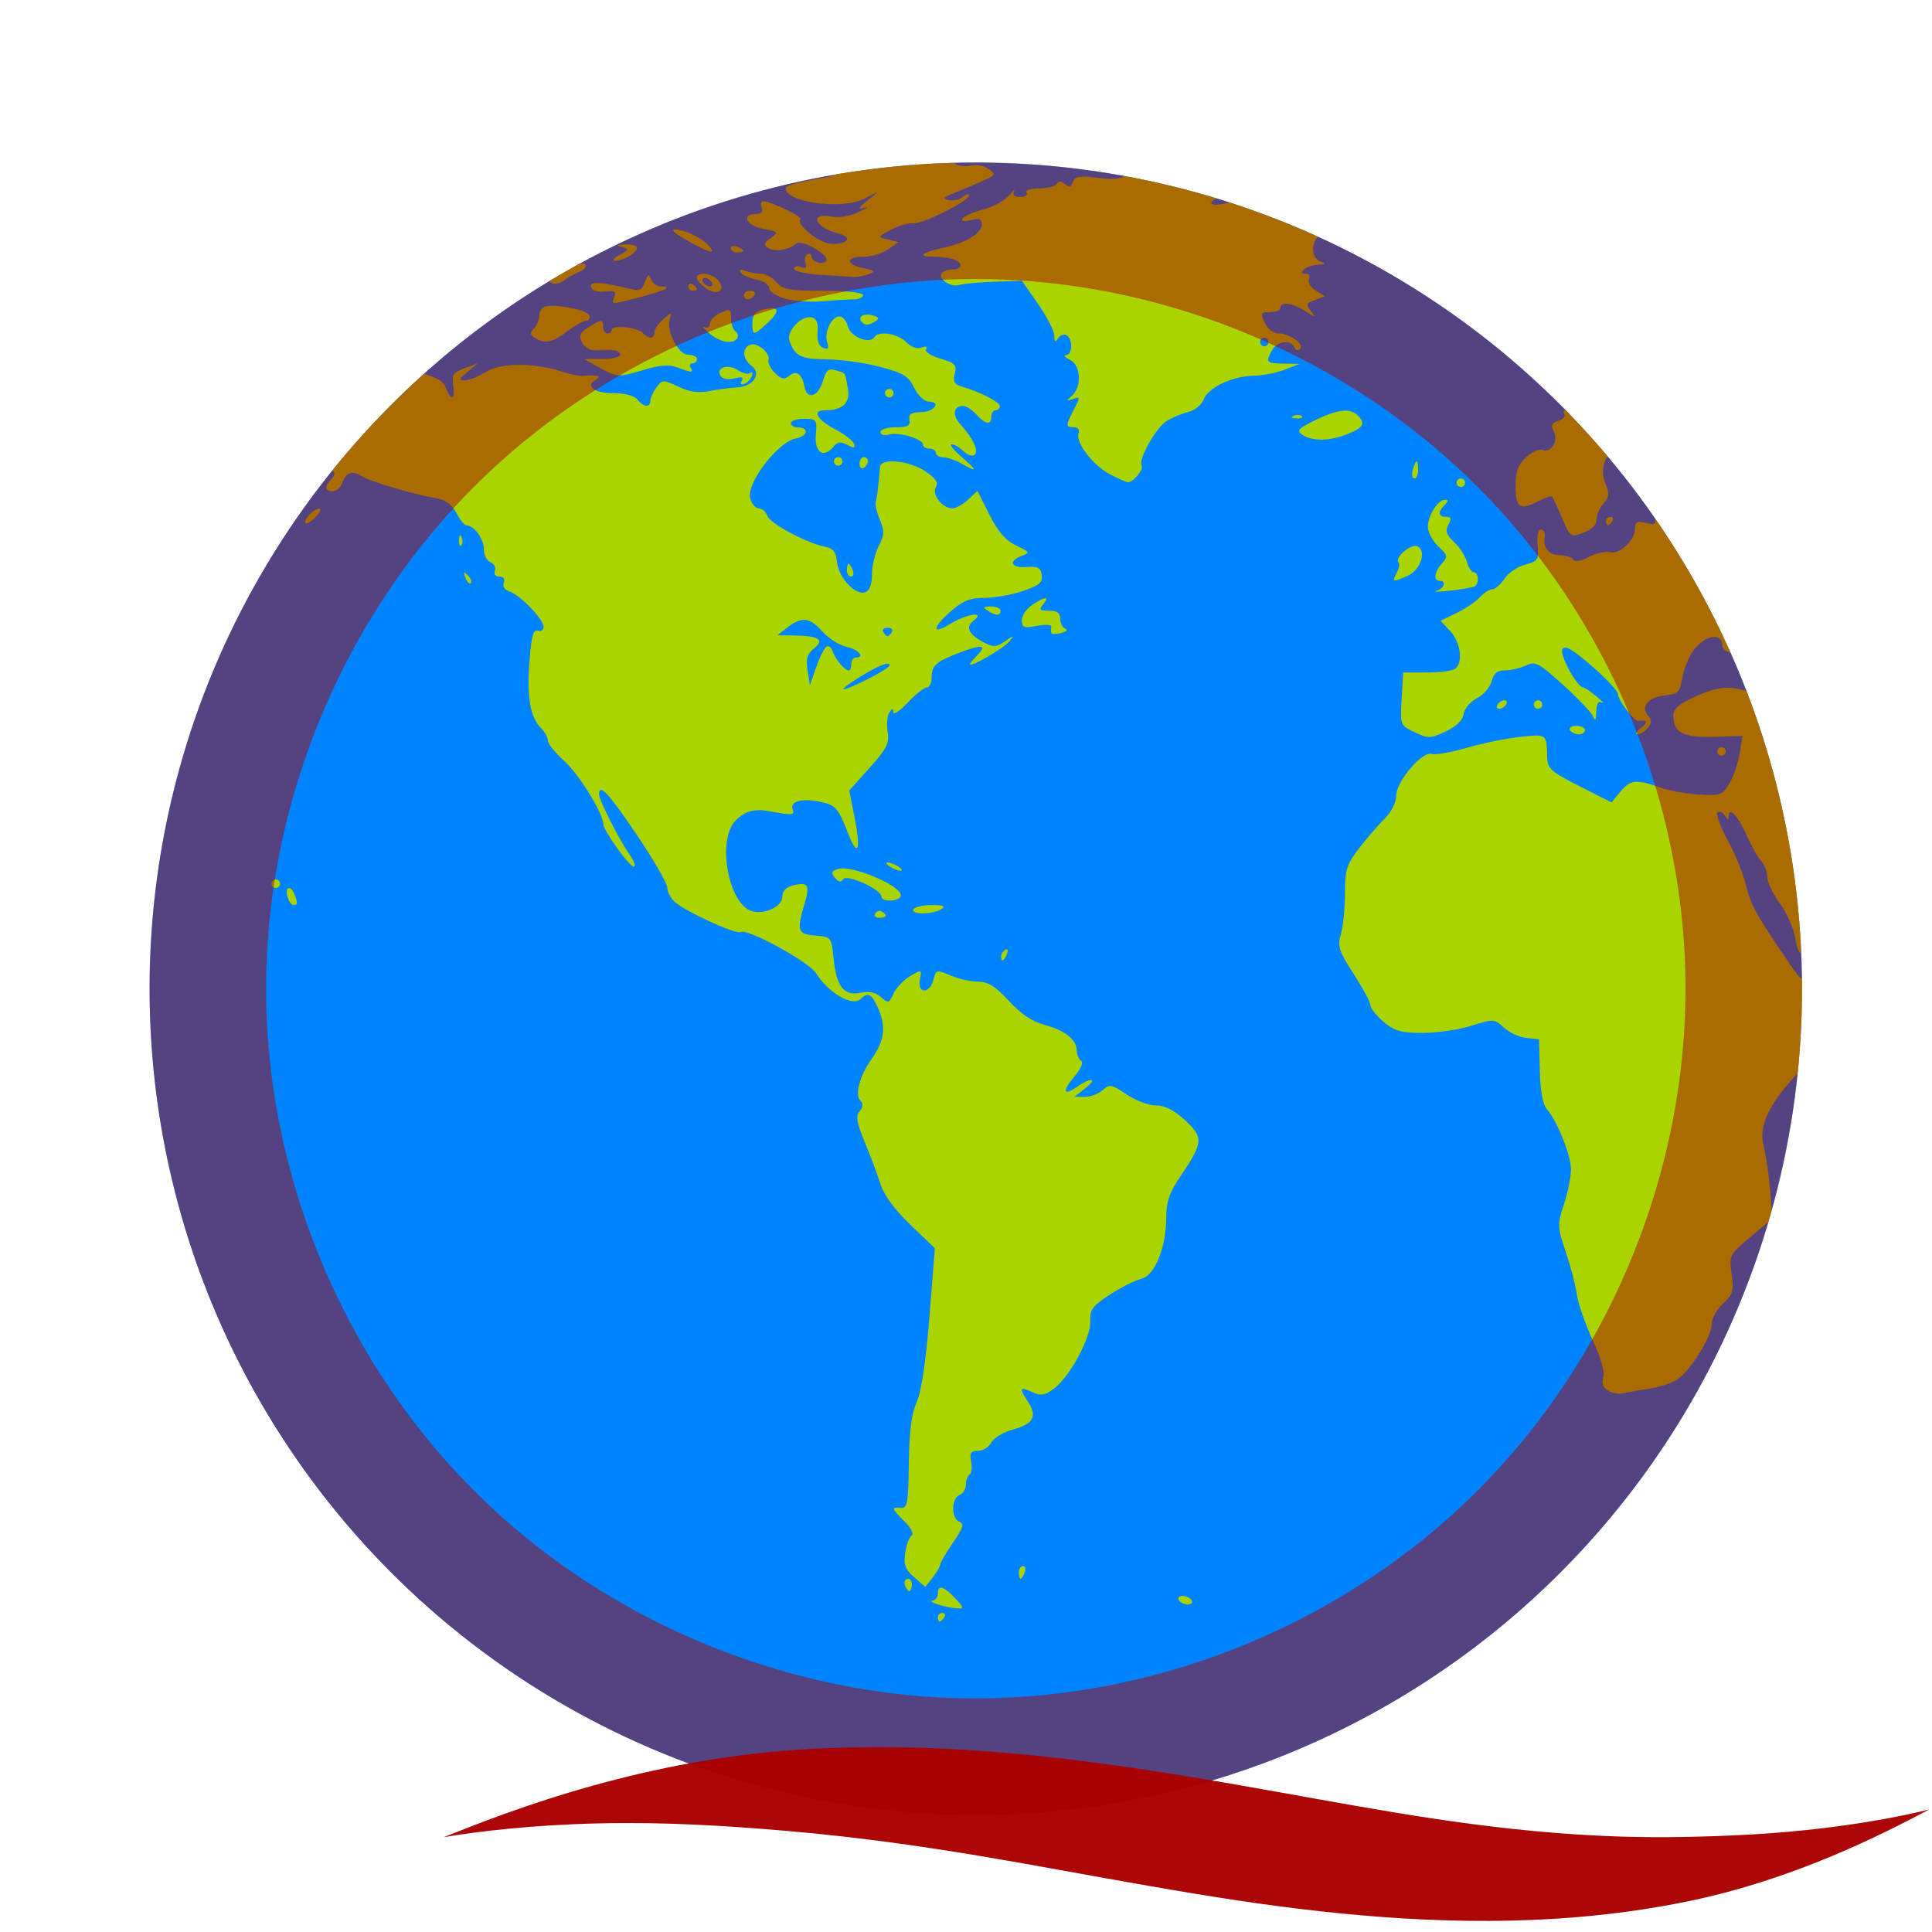
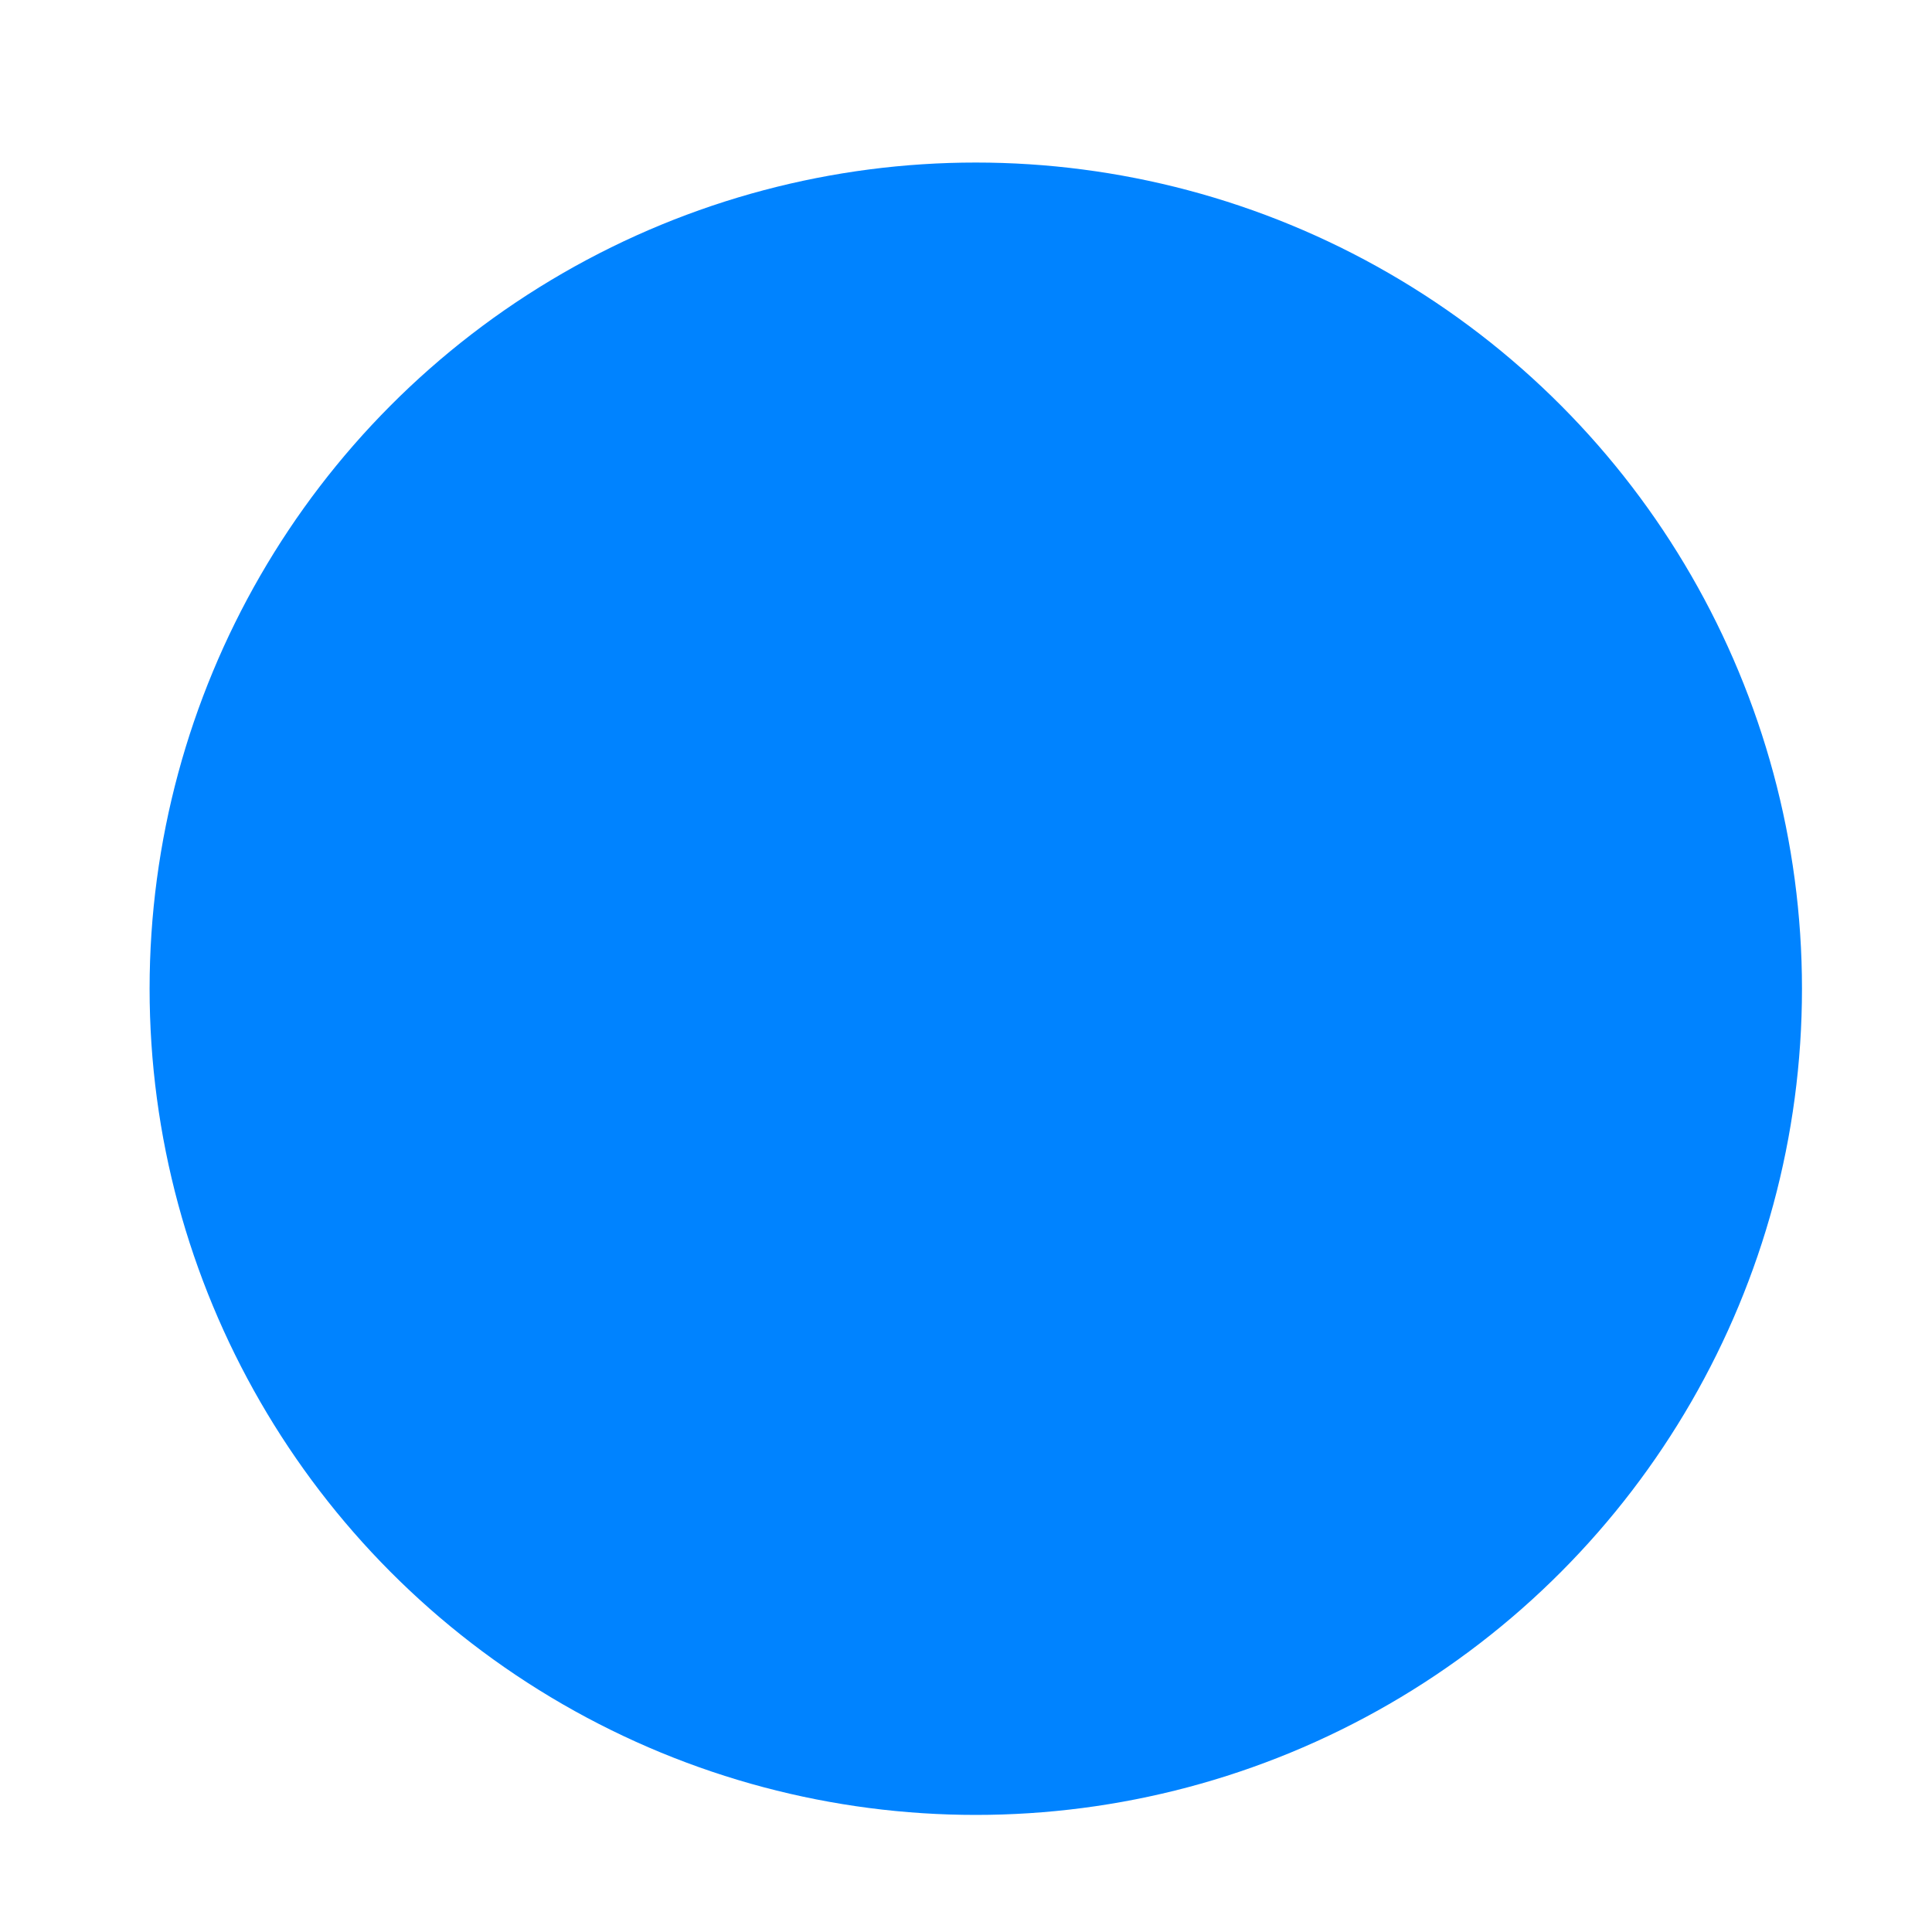
<svg xmlns="http://www.w3.org/2000/svg" xmlns:ns1="http://sodipodi.sourceforge.net/DTD/sodipodi-0.dtd" xmlns:ns2="http://www.inkscape.org/namespaces/inkscape" width="300" height="300" version="1.1" viewBox="0 0 300 300" id="svg17" ns1:docname="desq_logo.svg" ns2:version="1.2.2 (732a01da63, 2022-12-09)">
  <ns1:namedview id="namedview19" pagecolor="#ffffff" bordercolor="#000000" borderopacity="0.25" ns2:showpageshadow="2" ns2:pageopacity="0.0" ns2:pagecheckerboard="0" ns2:deskcolor="#d1d1d1" showgrid="false" ns2:zoom="0.97698587" ns2:cx="370.52736" ns2:cy="294.7842" ns2:window-width="1920" ns2:window-height="1009" ns2:window-x="-8" ns2:window-y="-8" ns2:window-maximized="1" ns2:current-layer="svg17" />
  <defs id="defs5">
-     <rect x="-64.415" y="209.168" width="170.084" height="144.753" id="rect366" />
    <clipPath id="clipPath4516">
-       <circle cx="151.52" cy="153.53" r="128.29" fill="#0083ff" style="paint-order:markers fill stroke" id="circle2" />
      <animateTransform attributeName="transform" type="translate" from="500 0" to="0 0" begin="earth_1.begin" dur="15s" />
    </clipPath>
    <ns2:path-effect effect="powerstroke" id="path-effect6227" is_visible="true" lpeversion="1" offset_points="0.158,-4.983 | 0.486,-8.875 | 0.79,-6.245" not_jump="false" sort_points="true" interpolator_type="CentripetalCatmullRom" interpolator_beta="0.2" start_linecap_type="zerowidth" linejoin_type="bevel" miter_limit="4" scale_width="1" end_linecap_type="zerowidth" />
  </defs>
  <circle cx="151.52" cy="153.53" r="128.29" fill="#0083ff" style="paint-order:markers fill stroke" id="circle7" />
  <path d="m184.78 23.986c-2.073-0.012-3.942 0.262-4.156 0.607-0.219 0.354-1.9 0.452-3.848 0.223-3.135-0.369-3.376-0.307-2.574 0.666 1.544 1.872 0.267 2.628-3.617 2.143-2.928-0.366-3.637-0.256-3.971 0.613-0.3 0.782-0.628 0.873-1.262 0.348-0.595-0.494-0.989-0.5-1.287-0.018-0.236 0.382-1.471 0.695-2.746 0.695-1.377 0-2.153 0.269-1.91 0.662 0.225 0.364-0.221 0.662-0.992 0.662-0.909 0-1.254-0.292-0.977-0.828 0.235-0.455-0.118-0.18-0.787 0.611-0.669 0.791-2.471 1.767-4.004 2.17-1.533 0.402-2.973 1.033-3.201 1.402-0.263 0.425 0.213 0.514 1.297 0.242 1.301-0.327 1.711-0.179 1.711 0.619 0 1.398-2.333 2.85-5.846 3.635-3.58 0.8-4.281 1.42-1.603 1.42 2.428 0 4.137 0.576 4.137 1.395 0 0.325-0.578 0.592-1.285 0.592s-1.449 0.265-1.648 0.588c-0.562 0.909 1.403 2.213 2.736 1.816 0.655-0.195 3.114-0.422 5.463-0.506l4.269-0.152 2.502 3.598c1.376 1.979 2.513 4.193 2.527 4.922 0.021 1.014 0.163 1.111 0.605 0.412 0.318-0.502 0.909-0.707 1.314-0.457 1.005 0.621 0.934 3.015-0.092 3.07-0.455 0.025-0.172 0.361 0.629 0.748 1.711 0.827 1.833 4.302 0.199 5.666-0.855 0.714-0.822 0.77 0.232 0.4 1.165-0.408 1.171-0.327 0.164 1.621-1.318 2.549-1.316 2.777 6e-3 2.777 0.635 0 0.921 0.371 0.711 0.92-0.529 1.378 2.281 5.054 4.877 6.379 1.258 0.642 2.489 1.201 2.736 1.24 0.784 0.125 2.559-1.998 2.182-2.609-0.558-0.903 2.173-5.794 3.836-6.869 0.815-0.527 2.321-1.165 3.35-1.418 1.049-0.258 2.116-1.105 2.43-1.93 0.708-1.863 4.417-3.646 7.723-3.711 1.402-0.028 3.592-0.45 4.867-0.941l2.318-0.893-2.484-0.051c-2.706-0.055-2.814-0.182-1.797-2.082 0.767-1.434 3.018-1.728 3.473-0.453 0.163 0.455 0.558 0.58 0.881 0.277 0.766-0.72-1.581-2.427-3.346-2.434-0.804-0.003-1.678-0.683-2.129-1.656-0.702-1.514-0.633-1.65 0.828-1.65 0.876 0 1.594-0.298 1.594-0.662 0-1.02 1.837-0.788 3.83 0.484 1.692 1.08 1.745 1.082 0.895 0.008-0.793-1.001-0.712-1.211 0.645-1.713l1.545-0.572-1.404-0.877c-0.773-0.482-1.253-1.27-1.068-1.752s-0.011-0.877-0.436-0.877c-1.606 0 0.127-1.327 1.828-1.4 0.99-0.043 1.297-0.206 0.691-0.367-1.73-0.459-1.966-2.792-0.438-4.32 1.014-1.014 1.145-1.481 0.527-1.863-1.307-0.808-0.102-1.982 2.033-1.982 1.071 0 1.947-0.298 1.947-0.662 0-0.364 0.523-0.667 1.16-0.672 0.637-0.006 1.606-0.312 2.152-0.68 1.107-0.745-9.367-0.403-10.578 0.346-0.375 0.232-0.682 0.106-0.682-0.279 0-1.076-6.25-0.84-9.219 0.348-1.443 0.577-3.163 0.923-3.822 0.768-1.872-0.44 4.766-3.169 9.303-3.824 4.574-0.661 5.636-1.305 2.154-1.305-1.476 0-2.304-0.266-2.059-0.662 0.482-0.781-2.406-0.794-7.615-0.035-4.159 0.606-4.735 0.421-2.932-0.943 1.167-0.883 0.952-0.967-2.494-0.986zm423.28 0c-2.073-0.012-3.942 0.262-4.156 0.607-0.219 0.354-1.9 0.452-3.848 0.223-3.135-0.369-3.376-0.307-2.574 0.666 1.544 1.872 0.267 2.628-3.617 2.143-2.928-0.366-3.637-0.256-3.971 0.613-0.3 0.782-0.628 0.873-1.262 0.348-0.595-0.494-0.989-0.5-1.287-0.018-0.236 0.382-1.473 0.695-2.748 0.695-1.377 0-2.151 0.269-1.908 0.662 0.225 0.364-0.221 0.662-0.992 0.662-0.909 0-1.254-0.292-0.977-0.828 0.235-0.455-0.118-0.18-0.787 0.611-0.669 0.791-2.471 1.767-4.004 2.17-1.533 0.402-2.973 1.033-3.201 1.402-0.263 0.425 0.213 0.514 1.297 0.242 1.301-0.327 1.711-0.179 1.711 0.619 0 1.398-2.333 2.85-5.846 3.635-3.58 0.8-4.281 1.42-1.603 1.42 2.428 0 4.137 0.576 4.137 1.395 0 0.325-0.578 0.592-1.285 0.592s-1.449 0.265-1.648 0.588c-0.562 0.909 1.403 2.213 2.736 1.816 0.655-0.195 3.114-0.422 5.463-0.506l4.269-0.152 2.502 3.598c1.376 1.979 2.513 4.193 2.527 4.922 0.021 1.014 0.163 1.111 0.605 0.412 0.318-0.502 0.909-0.707 1.314-0.457 1.005 0.621 0.934 3.015-0.092 3.07-0.455 0.025-0.172 0.361 0.629 0.748 1.711 0.827 1.833 4.302 0.199 5.666-0.855 0.714-0.822 0.77 0.232 0.4 1.165-0.408 1.171-0.327 0.164 1.621-1.318 2.549-1.318 2.777 4e-3 2.777 0.635 0 0.923 0.371 0.713 0.92-0.529 1.378 2.281 5.054 4.877 6.379 1.258 0.642 2.489 1.201 2.736 1.24 0.784 0.125 2.559-1.998 2.182-2.609-0.558-0.903 2.173-5.794 3.836-6.869 0.815-0.527 2.321-1.165 3.35-1.418 1.049-0.258 2.116-1.105 2.43-1.93 0.708-1.863 4.417-3.646 7.723-3.711 1.402-0.028 3.592-0.45 4.867-0.941l2.318-0.893-2.484-0.051c-2.706-0.055-2.814-0.182-1.797-2.082 0.767-1.434 3.018-1.728 3.473-0.453 0.163 0.455 0.558 0.58 0.881 0.277 0.766-0.72-1.581-2.427-3.346-2.434-0.804-0.003-1.678-0.683-2.129-1.656-0.702-1.514-0.633-1.65 0.828-1.65 0.876 0 1.594-0.298 1.594-0.662 0-1.02 1.837-0.788 3.83 0.484 1.692 1.08 1.745 1.082 0.895 0.008-0.793-1.001-0.712-1.211 0.645-1.713l1.545-0.572-1.404-0.877c-0.773-0.482-1.253-1.27-1.068-1.752s-0.011-0.877-0.436-0.877c-1.606 0 0.127-1.327 1.828-1.4 0.99-0.043 1.297-0.206 0.691-0.367-1.73-0.459-1.966-2.792-0.438-4.32 1.014-1.014 1.145-1.481 0.527-1.863-1.307-0.808-0.102-1.982 2.033-1.982 1.071 0 1.947-0.298 1.947-0.662 0-0.364 0.521-0.667 1.158-0.672 0.637-0.006 1.608-0.312 2.154-0.68 1.107-0.745-9.367-0.403-10.578 0.346-0.375 0.232-0.682 0.106-0.682-0.279 0-1.076-6.25-0.84-9.219 0.348-1.443 0.577-3.163 0.923-3.822 0.768-1.872-0.44 4.766-3.169 9.303-3.824 4.574-0.661 5.636-1.305 2.154-1.305-1.476 0-2.304-0.266-2.059-0.662 0.482-0.781-2.406-0.794-7.615-0.035-4.159 0.606-4.735 0.421-2.932-0.943 1.167-0.883 0.952-0.967-2.494-0.986zm-471.78 0.32c-1.504-0.008-2.747 0.043-3.412 0.17-0.856 0.164-1.725 0.829-1.932 1.478-0.218 0.686-1.268 1.336-2.504 1.551-4.859 0.843-6.436 1.273-6.436 1.752 0 2.133 8.619 3.337 12.012 1.678l2.227-1.09-1.654 1.373c-1.409 1.169-1.459 1.321-0.332 1.023 0.728-0.192 0.296 0.126-0.961 0.709-1.297 0.601-3.075 0.903-4.113 0.695-3.586-0.717-2.725 1.67 0.934 2.588 2.296 0.576 1.715 1.639-0.896 1.639-1.875 0-5.731-3.028-4.906-3.853 0.358-0.358-4.659-2.769-5.764-2.769-0.363 0-0.489 0.448-0.279 0.994 0.259 0.676-0.035 0.992-0.922 0.992-2.34 0-1.415 1.819 1.172 2.305 2.354 0.442 2.411 0.511 1.162 1.424-1.126 0.823-1.173 1.048-0.324 1.58 1.004 0.629 3.065 0.285 4.338-0.727 0.864-0.686 5.152 1.809 4.611 2.684-0.462 0.747-2.328 0.144-2.328-0.752 0-0.347-0.286-0.456-0.635-0.24-0.348 0.215-0.463 0.832-0.256 1.371 0.266 0.694 0.065 0.861-0.691 0.57-0.587-0.225-1.068-0.093-1.068 0.293 0 0.394 1.816 0.804 4.141 0.936 2.277 0.129 4.585 0.272 5.131 0.316 0.546 0.045 1.576-0.146 2.287-0.424 1.106-0.433 0.985-0.569-0.828-0.932-2.77-0.554-2.735-1.781 0.051-1.781 1.194 0 2.899-0.509 3.789-1.133l1.617-1.135-1.637-0.4c-1.632-0.4-1.629-0.405 0.553-1.551 1.204-0.632 2.702-1.063 3.33-0.957 1.307 0.221 8.716-3.468 8.719-4.342 8.8e-4 -0.318-0.432-0.22-0.961 0.219-0.529 0.439-1.497 0.672-2.152 0.518-1.001-0.237-0.927-0.393 0.465-0.971 7.38-3.066 7.053-2.844 5.688-3.853-0.724-0.535-1.932-0.768-2.822-0.545-0.856 0.215-1.93 0.082-2.385-0.295-0.654-0.542-7.514-1.085-12.025-1.107zm423.28 0c-1.504-0.008-2.747 0.043-3.412 0.17-0.856 0.164-1.725 0.829-1.932 1.478-0.218 0.686-1.268 1.336-2.504 1.551-4.859 0.843-6.436 1.273-6.436 1.752 0 2.133 8.619 3.337 12.012 1.678l2.227-1.09-1.654 1.373c-1.409 1.169-1.459 1.321-0.332 1.023 0.728-0.192 0.296 0.126-0.961 0.709-1.297 0.601-3.075 0.903-4.113 0.695-3.586-0.717-2.725 1.67 0.934 2.588 2.296 0.576 1.715 1.639-0.896 1.639-1.875 0-5.731-3.028-4.906-3.853 0.358-0.358-4.659-2.769-5.764-2.769-0.363 0-0.489 0.448-0.279 0.994 0.259 0.676-0.035 0.992-0.922 0.992-2.34 0-1.415 1.819 1.172 2.305 2.354 0.442 2.411 0.511 1.162 1.424-1.126 0.823-1.173 1.048-0.324 1.58 1.004 0.629 3.065 0.285 4.338-0.727 0.864-0.686 5.152 1.809 4.611 2.684-0.462 0.747-2.328 0.144-2.328-0.752 0-0.347-0.286-0.456-0.635-0.24-0.348 0.215-0.465 0.832-0.258 1.371 0.266 0.694 0.067 0.861-0.689 0.57-0.587-0.225-1.068-0.093-1.068 0.293 0 0.394 1.814 0.804 4.139 0.936 2.277 0.129 4.586 0.272 5.133 0.316 0.546 0.045 1.576-0.146 2.287-0.424 1.106-0.433 0.985-0.569-0.828-0.932-2.77-0.554-2.735-1.781 0.051-1.781 1.194 0 2.899-0.509 3.789-1.133l1.617-1.135-1.637-0.4c-1.632-0.4-1.629-0.405 0.553-1.551 1.204-0.632 2.702-1.063 3.33-0.957 1.307 0.221 8.716-3.468 8.719-4.342 8.8e-4 -0.318-0.432-0.22-0.961 0.219-0.529 0.439-1.497 0.672-2.152 0.518-1.001-0.237-0.927-0.393 0.465-0.971 7.38-3.066 7.053-2.844 5.688-3.853-0.724-0.535-1.932-0.768-2.822-0.545-0.856 0.215-1.93 0.082-2.385-0.295-0.654-0.542-7.514-1.085-12.025-1.107zm-390.54 0.32c-0.364 0-0.662 0.298-0.662 0.662s0.298 0.664 0.662 0.664c0.364 0 0.662-0.3 0.662-0.664s-0.298-0.662-0.662-0.662zm3.35 0c-0.386 0-0.701 0.298-0.701 0.662s0.132 0.664 0.293 0.664c0.161 0 0.476-0.3 0.701-0.664s0.093-0.662-0.293-0.662zm419.93 0c-0.364 0-0.662 0.298-0.662 0.662s0.298 0.664 0.662 0.664c0.364 0 0.662-0.3 0.662-0.664s-0.298-0.662-0.662-0.662zm3.35 0c-0.386 0-0.701 0.298-0.701 0.662s0.132 0.664 0.293 0.664c0.161 0 0.476-0.3 0.701-0.664s0.093-0.662-0.293-0.662zm-387.84 3.312c-0.161 0-0.476 0.298-0.701 0.662-0.225 0.364-0.093 0.662 0.293 0.662 0.386 0 0.701-0.298 0.701-0.662 0-0.364-0.132-0.662-0.293-0.662zm423.28 0c-0.161 0-0.476 0.298-0.701 0.662-0.225 0.364-0.093 0.662 0.293 0.662 0.386 0 0.701-0.298 0.701-0.662 0-0.364-0.132-0.662-0.293-0.662zm-332.99 1.029c-0.151-0.074-0.504 0.121-0.914 0.531-0.546 0.546-0.994 1.2-0.994 1.453 0 0.253 0.448 0.088 0.994-0.365 0.546-0.453 0.992-1.107 0.992-1.453 0-0.086-0.028-0.141-0.078-0.166zm423.28 0c-0.151-0.074-0.504 0.121-0.914 0.531-0.546 0.546-0.994 1.2-0.994 1.453 0 0.253 0.448 0.088 0.994-0.365 0.546-0.453 0.992-1.107 0.992-1.453 0-0.086-0.028-0.141-0.078-0.166zm-428.49 1.217c-1.092 0.039-1.986 0.295-1.986 0.568-8.2e-4 0.273 0.894 0.496 1.986 0.496s1.986-0.254 1.986-0.566c0-0.312-0.894-0.537-1.986-0.498zm423.28 0c-1.092 0.039-1.986 0.295-1.986 0.568-8.2e-4 0.273 0.894 0.496 1.986 0.496s1.986-0.254 1.986-0.566c0-0.312-0.894-0.537-1.986-0.498zm-375.79 0.711c-1.278-0.092-3.117 0.852-3.117 1.744 0 0.914 4.137 0.467 4.447-0.48 0.135-0.41-0.236-0.931-0.824-1.156-0.153-0.059-0.323-0.094-0.506-0.107zm423.28 0c-1.278-0.092-3.117 0.852-3.117 1.744 0 0.914 4.137 0.467 4.447-0.48 0.135-0.41-0.236-0.931-0.824-1.156-0.153-0.059-0.323-0.094-0.506-0.107zm-479.49 0.385c-0.444-0.035-1.11 0.135-1.738 0.533-0.704 0.447-0.704 0.669 0 1.227 0.473 0.374 1.307 0.829 1.853 1.01 1.339 0.444 1.835-0.088 0.723-0.775-0.491-0.304-0.688-0.884-0.438-1.289 0.264-0.428 0.043-0.67-0.4-0.705zm423.28 0c-0.444-0.035-1.11 0.135-1.738 0.533-0.704 0.447-0.704 0.669 0 1.227 0.473 0.374 1.307 0.829 1.853 1.01 1.339 0.444 1.835-0.088 0.723-0.775-0.491-0.304-0.688-0.884-0.438-1.289 0.264-0.428 0.043-0.67-0.4-0.705zm-403.6 0.053c-0.418 0.003-0.887 0.178-1.176 0.467-0.491 0.491-0.232 0.577 0.869 0.289 0.896-0.234 1.195-0.534 0.699-0.699-0.119-0.04-0.253-0.058-0.393-0.057zm423.28 0c-0.418 0.003-0.887 0.178-1.176 0.467-0.491 0.491-0.232 0.577 0.869 0.289 0.896-0.234 1.195-0.534 0.699-0.699-0.119-0.04-0.253-0.058-0.393-0.057zm-426.52 0.113c-0.103-0.01-0.323 0.059-0.664 0.189-0.598 0.229-1.088 0.683-1.088 1.008 0 0.852 0.384 0.733 1.338-0.416 0.437-0.527 0.586-0.764 0.414-0.781zm423.28 0c-0.103-0.01-0.323 0.059-0.664 0.189-0.598 0.229-1.088 0.683-1.088 1.008 0 0.852 0.384 0.733 1.338-0.416 0.437-0.527 0.586-0.764 0.414-0.781zm-436.62 0.008c-1.119-0.005-1.169 0.549-0.59 2.059 0.221 0.576 0.892 1.042 1.49 1.037 0.849-0.008 0.892-0.134 0.203-0.57-0.714-0.453-0.686-0.634 0.145-0.953 0.565-0.217 1.182-0.147 1.369 0.156 0.487 0.788 3.619 0.68 4.127-0.143 0.257-0.416 0.021-0.537-0.594-0.301-0.562 0.216-1.28 0.155-1.598-0.137-0.318-0.292-1.697-0.73-3.062-0.973-0.627-0.111-1.117-0.174-1.49-0.176zm423.28 0c-1.119-0.005-1.169 0.549-0.59 2.059 0.221 0.576 0.892 1.042 1.49 1.037 0.849-0.008 0.892-0.134 0.203-0.57-0.714-0.453-0.686-0.634 0.145-0.953 0.565-0.217 1.182-0.147 1.369 0.156 0.487 0.788 3.619 0.68 4.127-0.143 0.257-0.416 0.021-0.537-0.594-0.301-0.562 0.216-1.28 0.155-1.598-0.137-0.318-0.292-1.697-0.73-3.062-0.973-0.627-0.111-1.117-0.174-1.49-0.176zm-414.64 0.457c-0.591 0-0.822 0.389-0.592 0.99 0.209 0.544 0.647 0.825 0.973 0.623 0.935-0.578 0.69-1.613-0.381-1.613zm423.28 0c-0.591 0-0.822 0.389-0.592 0.99 0.209 0.544 0.647 0.825 0.973 0.623 0.935-0.578 0.69-1.613-0.381-1.613zm-452.77 1.324c-0.364 0-0.662 0.298-0.662 0.662 1e-5 0.364 0.298 0.662 0.662 0.662s0.662-0.298 0.662-0.662-0.298-0.662-0.662-0.662zm5.67 0c-0.161 0-0.478 0.298-0.703 0.662s-0.093 0.662 0.293 0.662c0.386 0 0.701-0.298 0.701-0.662s-0.13-0.662-0.291-0.662zm417.61 0c-0.364 0-0.662 0.298-0.662 0.662s0.298 0.662 0.662 0.662c0.364 0 0.662-0.298 0.662-0.662s-0.298-0.662-0.662-0.662zm5.67 0c-0.161 0-0.478 0.298-0.703 0.662s-0.093 0.662 0.293 0.662c0.386 0 0.701-0.298 0.701-0.662s-0.13-0.662-0.291-0.662zm-439.09 0.029c-0.965 0.038-1.773 0.282-1.773 0.705 0 0.404-0.373 0.581-0.828 0.395-0.455-0.186-1.349-0.549-1.986-0.805-0.804-0.323-1.16-0.153-1.16 0.557 0 0.657 0.769 1.117 2.152 1.289 1.184 0.147 2.511 0.315 2.949 0.373 0.438 0.058 1.564-0.242 2.502-0.67 1.235-0.563 1.472-0.926 0.859-1.315-0.628-0.398-1.75-0.567-2.715-0.529zm423.28 0c-0.965 0.038-1.773 0.282-1.773 0.705 0 0.404-0.373 0.581-0.828 0.395-0.455-0.186-1.349-0.549-1.986-0.805-0.804-0.323-1.16-0.153-1.16 0.557 0 0.657 0.769 1.117 2.152 1.289 1.184 0.147 2.511 0.315 2.949 0.373 0.438 0.058 1.564-0.242 2.502-0.67 1.235-0.563 1.472-0.926 0.859-1.315-0.628-0.398-1.75-0.567-2.715-0.529zm-335.28 0.795c-0.143 0.057-0.362 0.325-0.697 0.768-0.826 1.091-1.008 1.122-1.352 0.227-0.28-0.729-1.246-1.021-3.272-0.99-3.566 0.054-2.82 1.037 1.977 2.602 1.821 0.594 3.386 1.108 3.477 1.143 0.091 0.035 0.156-0.904 0.145-2.088-0.012-1.261-0.039-1.755-0.277-1.66zm423.28 0c-0.143 0.057-0.362 0.325-0.697 0.768-0.826 1.091-1.008 1.122-1.352 0.227-0.28-0.729-1.246-1.021-3.272-0.99-3.566 0.054-2.82 1.037 1.977 2.602 1.821 0.594 3.386 1.108 3.477 1.143 0.091 0.035 0.156-0.904 0.145-2.088-0.012-1.261-0.039-1.755-0.277-1.66zm-524.3 0.5c-0.806 0-1.22 0.294-0.975 0.691 0.235 0.38 0.028 1.181-0.459 1.779-0.765 0.941-0.729 1.03 0.254 0.662 0.626-0.234 1.329-0.114 1.564 0.266 0.294 0.476 0.651 0.466 1.147-0.029 0.396-0.396 1.331-0.711 2.078-0.699 1.289 0.02 1.298 0.068 0.164 0.928-0.878 0.666-0.967 0.982-0.332 1.195 0.706 0.237 0.707 0.478 8e-3 1.326-0.699 0.847-0.699 1.1 0 1.381 1.466 0.588 1.748 0.485 2.152-0.789 0.942-2.969 4.994-4.281 4.994-1.617 0 0.538 0.3 0.879 0.664 0.758 1.586-0.529 0.719-1.506-3.238-3.647-2.987-1.616-4.436-2.081-4.934-1.584-0.892 0.892-2.641 0.926-2.094 0.041 0.225-0.364-0.223-0.662-0.994-0.662zm423.28 0c-0.806 0-1.22 0.294-0.975 0.691 0.235 0.38 0.028 1.181-0.459 1.779-0.765 0.941-0.729 1.03 0.254 0.662 0.626-0.234 1.329-0.114 1.564 0.266 0.294 0.476 0.651 0.466 1.147-0.029 0.396-0.396 1.331-0.711 2.078-0.699 1.289 0.02 1.298 0.068 0.164 0.928-0.878 0.666-0.967 0.982-0.332 1.195 0.706 0.237 0.707 0.478 8e-3 1.326-0.699 0.847-0.699 1.1 0 1.381 1.466 0.588 1.748 0.485 2.152-0.789 0.942-2.969 4.994-4.281 4.994-1.617 0 0.538 0.3 0.879 0.664 0.758 1.586-0.529 0.719-1.506-3.238-3.647-2.987-1.616-4.436-2.081-4.934-1.584-0.892 0.892-2.641 0.926-2.094 0.041 0.225-0.364-0.223-0.662-0.994-0.662zm-561.74 1.053c-0.792 6e-3 0.195 0.835 2.766 2.215 3.034 1.629 3.808 1.642 2.205 0.039-0.732-0.732-2.341-1.622-3.578-1.977-0.666-0.191-1.129-0.279-1.393-0.277zm423.28 0c-0.792 6e-3 0.195 0.835 2.766 2.215 3.034 1.629 3.808 1.642 2.205 0.039-0.732-0.732-2.341-1.622-3.578-1.977-0.666-0.191-1.129-0.279-1.393-0.277zm-178.77 0.523c-1.369 0.043-3.389 1.376-3.389 2.408 0 0.257 1.193 0.151 2.65-0.238 2.941-0.785 3.344-1.45 1.277-2.106-0.161-0.051-0.344-0.071-0.539-0.064zm423.28 0c-1.369 0.043-3.389 1.376-3.389 2.408 0 0.257 1.193 0.151 2.65-0.238 2.941-0.785 3.344-1.45 1.277-2.106-0.161-0.051-0.344-0.071-0.539-0.064zm-675.51 1.812c-1.344 0.057-1.484 0.162-0.533 0.404 1.192 0.303 1.167 0.395-0.332 1.225-0.89 0.493-1.227 0.907-0.748 0.92 1.246 0.034 3.434-1.232 3.434-1.986 0-0.351-0.819-0.605-1.82-0.562zm423.28 0c-1.344 0.057-1.486 0.162-0.535 0.404 1.192 0.303 1.169 0.395-0.33 1.225-0.89 0.493-1.227 0.907-0.748 0.92 1.246 0.034 3.434-1.232 3.434-1.986 0-0.351-0.819-0.605-1.82-0.562zm-406.28 0.248c-0.356-0.039-0.607 0.093-0.607 0.357 0 0.353 0.448 0.643 0.994 0.643 0.546 0 0.992-0.117 0.992-0.26 0-0.143-0.446-0.433-0.992-0.643-0.137-0.052-0.268-0.085-0.387-0.098zm423.28 0c-0.356-0.039-0.607 0.093-0.607 0.357 0 0.353 0.448 0.643 0.994 0.643 0.546 0 0.992-0.117 0.992-0.26 0-0.143-0.446-0.433-0.992-0.643-0.137-0.052-0.268-0.085-0.387-0.098zm-186.63 1.672c-0.652 0.014-1.507 0.279-2.014 0.785-0.437 0.437-0.795 1.307-0.795 1.934 0 0.922-0.854 1.223-4.471 1.578-7.333 0.719-13.042 1.688-13.682 2.324-0.36 0.357-0.261 1.008 0.246 1.619 0.748 0.902 0.372 1.022-3.207 1.022-2.23 0-4.055 0.178-4.055 0.396s0.922 1.258 2.047 2.309c2.012 1.879 2.276 3.249 0.727 3.766-0.441 0.147-0.785-0.349-0.785-1.133 0-1.545-2.245-2.703-5.176-2.668-1.62 0.019-1.675 0.101-0.619 0.902 1.405 1.066 1.486 1.727 0.213 1.727-0.52 0-1.551-0.77-2.291-1.711l-1.346-1.711-0.418 1.662c-0.626 2.493 0.13 4.029 2.402 4.887 1.122 0.424 2.2 1.383 2.397 2.133 0.196 0.749 0.62 1.363 0.941 1.363 0.322 0 0.584 0.298 0.584 0.662 0 1.342-2.039 0.61-2.769-0.994-0.991-2.176-2.266-2.096-3.461 0.215-1.553 3.003-2.798 3.751-4.754 2.859-0.92-0.419-1.488-1.06-1.264-1.424 0.272-0.44 0.822-0.439 1.643 0 1.052 0.563 1.345 0.325 1.984-1.611 0.461-1.397 0.574-3.821 0.295-6.289-0.398-3.52-0.628-4.011-1.859-3.986-0.857 0.017-1.966 0.908-2.846 2.289l-1.441 2.264 1.361 1.73c1.769 2.249 0.72 3.632-1.549 2.043-1.997-1.399-5.768-1.367-7.348 0.062-0.996 0.901-1.36 0.957-1.785 0.27-0.43-0.696-0.946-0.652-2.656 0.232-1.472 0.761-2.372 0.892-2.934 0.426-0.936-0.776-4.383 0.225-7.256 2.107-1.976 1.295-3.237 0.988-2.949-0.717 0.101-0.597-0.28-1.18-0.846-1.297-0.814-0.169-0.972 0.273-0.756 2.127 0.261 2.232 0.179 2.342-1.762 2.342-1.387 0-2.271 0.441-2.775 1.383-0.573 1.071-1.127 1.285-2.457 0.951-1.502-0.377-1.611-0.3-0.859 0.605 0.729 0.879 0.663 1.035-0.443 1.035-0.717 0-1.721-0.523-2.232-1.16-1.285-1.6-2.724-4.222-2.461-4.484 0.119-0.12 1.425 0.104 2.9 0.498 3 0.801 6.478 0.227 6.08-1.004-0.462-1.429-8.615-5.098-11.34-5.104-2.204-0.004-2.449-0.144-1.74-0.998 0.664-0.801 0.648-1.007-0.084-1.057-0.5-0.034-2.177-0.154-3.725-0.268-1.548-0.114-2.814 0.063-2.814 0.393 0 0.33-0.746 0.6-1.656 0.6-0.911 0-1.654 0.285-1.654 0.633 0 0.348-1.044 0.827-2.318 1.066s-2.318 0.766-2.318 1.172c-1e-5 0.832-4.562 5.076-5.457 5.076-0.32 0-0.41 0.277-0.201 0.615 0.209 0.338-0.222 0.804-0.955 1.037-1.017 0.323-1.188 0.692-0.727 1.555 0.796 1.488-0.315 3.486-1.652 2.973-0.571-0.219-1.714 0.275-2.631 1.137-1.23 1.155-1.623 2.208-1.623 4.35 0 3.438 0.663 3.942 3.353 2.551 1.137-0.588 2.171-0.967 2.297-0.842 0.125 0.125 0.824 1.619 1.553 3.318 1.31 3.057 1.345 3.083 3.352 2.326 1.309-0.494 2.029-1.224 2.029-2.059 0-0.711 0.486-1.831 1.08-2.488 0.9-0.994 0.951-1.51 0.297-3.088-0.98-2.367 0.023-4.945 2.338-6 0.87-0.397 1.584-1.153 1.584-1.682 0-1.241 1.803-3.041 3.047-3.041 1.953 0 1.78 2.057-0.359 4.264-1.692 1.746-2.079 2.645-1.908 4.428 0.23 2.404 0.41 2.461 5.18 1.609 2.265-0.404 4.707 0.445 3.822 1.33-0.245 0.245-1.826 0.601-3.514 0.791l-3.07 0.346 0.422 2.248c0.403 2.148 0.348 2.228-1.268 1.822-1.404-0.352-1.69-0.193-1.69 0.945 0 1.797-2.415 4.008-3.941 3.609-0.661-0.173-2.114 0.158-3.228 0.734-1.271 0.657-2.18 0.802-2.436 0.389-0.224-0.363-1.117-0.66-1.984-0.66-1.773 0-2.71-1.087-2.426-2.814 0.105-0.637-0.149-1.16-0.564-1.16-0.468 0-0.674 0.927-0.539 2.436 0.201 2.256 0.06 2.475-1.932 2.998-1.182 0.31-2.632 1.3-3.223 2.201-0.59 0.901-1.439 1.639-1.887 1.639s-1.313 0.55-1.922 1.223c-0.609 0.673-2.231 1.77-3.603 2.438l-2.494 1.213 1.512 1.633c1.639 1.769 2.018 5.009 0.686 5.871-0.455 0.295-2.442 0.537-4.416 0.537h-3.588l-0.238 4.1c-0.237 4.099-0.236 4.099 2.025 5.172 2.111 1.002 2.431 0.993 4.818-0.129 1.68-0.789 2.632-1.713 2.772-2.695 0.118-0.833 1.036-1.922 2.074-2.459 1.024-0.53 2.051-1.717 2.283-2.641 0.307-1.222 0.86-1.68 2.033-1.68 0.887 0 2.354-0.339 3.262-0.752 1.511-0.689 2-0.434 5.826 3.025 2.297 2.077 4.379 4.277 4.627 4.891 0.323 0.799 0.463 0.587 0.496-0.746 0.032-1.266 0.312-1.723 0.875-1.432 0.455 0.235 0.083-0.187-0.828-0.939-0.911-0.752-1.84-1.375-2.064-1.383-0.97-0.035-3.743-5.151-3.236-5.971 0.399-0.646 1.574 0.033 4.574 2.643 2.221 1.931 4.037 3.874 4.037 4.316 0 0.96 2.53 4.297 3.186 4.203 1.397-0.2 1.555 0.205 0.418 1.064-0.707 0.535-0.948 0.983-0.537 0.994 0.411 0.012 1.117-0.426 1.57-0.973 0.658-0.793 0.658-1.194 0-1.986-1.159-1.397 0.172-2.848 2.856-3.109 1.827-0.178 2.144-0.5 2.473-2.522 0.207-1.275 0.907-3.126 1.557-4.113 1.754-2.668 4.705-3.278 4.705-0.973 0 0.42 0.586 0.876 1.303 1.014 1.076 0.207 1.164 0.084 0.502-0.713-0.656-0.79-0.495-1.106 0.881-1.732 2.503-1.141 3.134-0.949 2.789 0.854-0.231 1.208 0.254 2.171 1.908 3.773 1.221 1.183 2.221 2.534 2.221 3.002 0 1.258-2.986 1.782-5.387 0.945-3.077-1.073-4.972-0.907-8.594 0.754-2.436 1.117-3.24 1.846-3.24 2.934 0 2.606 1.566 3.408 6.34 3.254l4.387-0.141-0.43 2.688c-0.236 1.478-0.945 3.569-1.574 4.646-1.069 1.829-1.377 1.946-4.668 1.772-1.938-0.103-4.723-0.61-6.189-1.127-3.672-1.295-4.56-1.194-6.117 0.701l-1.35 1.643-4.967-2.518c-4.433-2.247-4.973-2.726-5.021-4.457-0.104-3.699-0.021-3.632-4.086-3.219-2.094 0.213-5.853 0.979-8.354 1.703-2.5 0.724-4.962 1.156-5.471 0.961-1.411-0.542-5.508 4.221-5.529 6.428-0.011 1.12-0.731 2.559-1.824 3.643-0.994 0.985-2.783 3.06-3.975 4.611-1.914 2.493-2.166 3.3-2.166 6.957 0 2.276-0.281 5.12-0.625 6.32-0.559 1.948-0.346 2.615 1.986 6.225 1.437 2.223 2.613 4.418 2.613 4.875s0.916 1.602 2.037 2.545c1.704 1.433 2.699 1.715 6.068 1.715 2.217 0 5.619-0.501 7.561-1.113 3.45-1.088 3.565-1.08 5.025 0.279 0.822 0.765 2.388 1.489 3.481 1.609l1.986 0.219 0.123 4.867c0.08 3.163 0.458 5.25 1.084 5.961 1.611 1.83 3.76 7.187 3.76 9.375 0 1.135-0.491 3.566-1.092 5.402-1.045 3.195-1.032 3.514 0.279 7.41 0.754 2.239 1.528 5.205 1.719 6.59 0.191 1.385 1.286 4.558 2.436 7.051 1.319 2.861 1.933 5.029 1.664 5.877-0.29 0.915-0.047 1.562 0.762 2.029 0.653 0.377 1.633 0.571 2.18 0.43 0.546-0.141 2.336-0.457 3.975-0.701 1.639-0.244 3.669-0.881 4.512-1.416 2.033-1.29 5.422-6.706 5.422-8.664 0-0.857 0.786-2.286 1.746-3.176 1.545-1.432 1.701-1.961 1.342-4.58-0.4-2.916-0.356-3.001 2.955-5.793l3.361-2.834-0.334-4.311c-0.184-2.371-0.625-5.406-0.979-6.742-0.888-3.354 0.762-6.816 5.723-12.018 3.863-4.05 5.977-7.464 7.769-12.545 0.856-2.425 0.839-2.584-0.23-2.17-0.635 0.246-2.525 0.612-4.199 0.812-2.995 0.358-3.076 0.316-5.019-2.531-5.291-7.751-6.037-9.085-6.789-12.166-0.444-1.821-1.741-5.012-2.883-7.092s-1.848-4.007-1.57-4.285c0.278-0.278 0.782-0.067 1.121 0.469 0.455 0.719 0.617 0.747 0.625 0.107 0.018-1.577 1.465-4e-3 2.828 3.078 0.738 1.669 1.747 3.44 2.242 3.936 0.495 0.495 0.9 1.566 0.9 2.379 0 0.813 0.882 2.678 1.961 4.144 1.079 1.466 2.159 3.909 2.402 5.428 0.559 3.494 1.418 3.537 7.693 0.377 6.126-3.085 8.075-4.561 10.143-7.686l1.691-2.555-2.297-2.168c-2.254-2.126-2.327-2.144-3.832-0.986-2.492 1.917-3.395 1.429-5.674-3.082-2.492-4.932-2.446-4.726-1.176-5.213 0.59-0.227 1.86 0.561 3.207 1.988 1.499 1.589 2.878 2.396 4.209 2.463 1.089 0.055 2.497 0.618 3.131 1.252 0.827 0.827 2.225 1.154 4.951 1.154 3.011 0 4.262 0.342 6.041 1.654 1.234 0.911 2.654 1.656 3.154 1.656 0.608 0 0.769 0.439 0.488 1.324-0.465 1.466 0.305 1.75 1.502 0.553 0.957-0.957 1.231-0.235 1.719 4.539 0.347 3.4 3.946 13.096 5.133 13.83 0.875 0.541 2.574-3.868 2.574-6.682 0-2.054 0.6-2.959 4.471-6.756 3.483-3.416 7.165-5.877 9.184-6.137 0.043-5e-3 0.863 1.176 1.822 2.625 0.959 1.449 1.742 3.536 1.742 4.637 0 1.978 1.417 2.796 2.318 1.338 0.225-0.364 0.64-0.662 0.92-0.662 0.57 0 2.018 5.759 2.137 8.494 0.06 1.383 0.15 1.482 0.404 0.447 0.435-1.77 1.472-2.981 2.555-2.981 1.256 0 4.25 3.397 4.25 4.822 0 1.028 0.329 0.938 2.367-0.654 2.199-1.718 2.349-2.064 2.1-4.842-0.163-1.82-1.006-4.102-2.15-5.832l-1.879-2.842 1.73-1.73c1.457-1.457 1.894-1.595 2.762-0.875 0.567 0.471 1.031 0.562 1.031 0.203s1.606-1.158 3.568-1.775c4.485-1.411 5.087-1.887 7.959-6.299 1.768-2.716 2.164-3.812 1.617-4.471-0.398-0.48-0.502-0.871-0.23-0.871s0.143-0.422-0.283-0.936c-0.56-0.674-0.572-1.059-0.045-1.385 0.51-0.315 0.419-0.927-0.299-2.023-1.427-2.178-1.29-3.301 0.576-4.769l1.603-1.264h-1.9c-2.585 0-4.246-1.392-3.186-2.67 0.983-1.184 4.537-3.059 4.973-2.623 0.178 0.178-0.042 1.02-0.488 1.871l-0.812 1.547 1.459-1.297c1.135-1.009 1.709-1.136 2.58-0.574 0.616 0.397 1.041 1.165 0.945 1.705-0.096 0.541 0.277 1.357 0.828 1.814 0.551 0.457 1.002 1.54 1.002 2.406 0 1.698 0.44 1.903 1.977 0.932 0.861-0.544 0.839-1.01-0.18-3.758l-1.164-3.137 2.803-2.856c1.744-1.778 3.203-2.729 3.861-2.519 1.16 0.368 3.505-1.841 6.144-5.789 1.956-2.925 3.422-8.469 2.846-10.764-0.338-1.346-0.72-1.57-2.221-1.305-1.061 0.188-2.348-0.095-3.102-0.682-1.252-0.975-1.223-1.069 0.994-3.363 1.254-1.298 3.529-3.188 5.055-4.201 2.592-1.721 3.163-1.828 8.75-1.654l5.979 0.186 2.275-2.275c2.766-2.766 6.115-3.258 5.346-0.785l-0.465 1.49 1.568-1.324c0.862-0.728 1.92-1.771 2.352-2.316 0.95-1.202 1.904-0.486 1.119 0.84-0.307 0.518-2.496 2.656-4.863 4.752s-4.552 4.454-4.856 5.236c-0.542 1.4-0.152 6.578 0.586 7.771 0.41 0.664 3.122-2.328 3.805-4.197 0.233-0.637 0.897-1.158 1.477-1.158 0.579 0 0.885-0.275 0.678-0.609-0.207-0.335 0.075-1.059 0.625-1.609 0.728-0.728 0.837-1.429 0.402-2.572-0.363-0.955-0.351-2.012 0.031-2.695 1.012-1.809 4.51-3.289 6.867-2.906 1.534 0.249 3.207-0.202 6.019-1.621 2.143-1.081 4.419-1.827 5.059-1.66 1.653 0.432 1.524-1.984-0.162-3.037-1.861-1.163-1.648-1.834 0.584-1.834 1.401 0 2.01-0.382 2.285-1.434 0.319-1.221 0.53-1.303 1.418-0.566 0.574 0.476 1.218 0.69 1.432 0.477 0.213-0.213 1.471 0.27 2.797 1.072l2.412 1.459 1.857-1.785c1.798-1.728 1.816-1.808 0.541-2.49-1.66-0.888-3.393-0.91-3.393-0.043 0 0.364-0.298 0.662-0.662 0.662-0.364 0-0.662-0.425-0.662-0.945 0-2.382-6.099-5.065-13.678-6.018-3.042-0.382-3.4-0.298-3.311 0.783 0.072 0.87-0.274 1.147-1.225 0.982-0.729-0.126-3.356-0.428-5.84-0.672-3.691-0.362-4.734-0.732-5.709-2.025-1.076-1.426-1.535-1.542-4.641-1.174-3.5 0.415-5.51-0.2-7.07-2.164-0.63-0.793-1.084-0.824-2.527-0.166-2.438 1.111-3.377 1.035-2.359-0.191 0.715-0.861 0.372-0.994-2.568-0.994-2.606 0-3.393 0.236-3.393 1.016-1e-5 1.247-2.617 2.324-3.973 1.635-1.234-0.627-5.299-0.062-5.299 0.736 0 1.227-2.05 0.508-4.129-1.447-1.419-1.334-1.877-2.151-1.334-2.373 2.355-0.964 0.206-1.585-5.299-1.533-11.073 0.104-11.648 0.038-12.098-1.377-0.225-0.71-0.911-1.281-1.523-1.27-0.959 0.018-0.929 0.165 0.211 1.06 1.294 1.017 1.287 1.03-0.25 0.57-1.077-0.322-1.43-0.239-1.119 0.264 0.265 0.428-0.27 1.011-1.283 1.397-2.167 0.824-4.303 0.853-4.303 0.061 0-0.737 5.138-3.792 6.955-4.135 1.411-0.266 1.822-1.896 0.684-2.705-0.376-0.268-2.175-0.497-3.996-0.508-3.603-0.022-5.397-0.754-4.682-1.912 0.31-0.502-0.136-0.74-0.787-0.727zm423.28 0c-0.652 0.014-1.507 0.279-2.014 0.785-0.437 0.437-0.795 1.307-0.795 1.934 0 0.922-0.854 1.223-4.471 1.578-7.333 0.719-13.042 1.688-13.682 2.324-0.36 0.357-0.261 1.008 0.246 1.619 0.748 0.902 0.372 1.022-3.207 1.022-2.23 0-4.055 0.178-4.055 0.396s0.922 1.258 2.047 2.309c2.012 1.879 2.276 3.249 0.727 3.766-0.441 0.147-0.785-0.349-0.785-1.133 0-1.545-2.245-2.703-5.176-2.668-1.62 0.019-1.675 0.101-0.619 0.902 1.405 1.066 1.486 1.727 0.213 1.727-0.52 0-1.551-0.77-2.291-1.711l-1.346-1.711-0.418 1.662c-0.626 2.493 0.13 4.029 2.402 4.887 1.122 0.424 2.2 1.383 2.397 2.133 0.196 0.749 0.62 1.363 0.941 1.363 0.322 0 0.584 0.298 0.584 0.662 0 1.342-2.039 0.61-2.769-0.994-0.991-2.176-2.266-2.096-3.461 0.215-1.553 3.003-2.798 3.751-4.754 2.859-0.92-0.419-1.488-1.06-1.264-1.424 0.272-0.44 0.822-0.439 1.643 0 1.052 0.563 1.345 0.325 1.984-1.611 0.461-1.397 0.574-3.821 0.295-6.289-0.398-3.52-0.628-4.011-1.859-3.986-0.857 0.017-1.966 0.908-2.846 2.289l-1.441 2.264 1.361 1.73c1.769 2.249 0.72 3.632-1.549 2.043-1.997-1.399-5.768-1.367-7.348 0.062-0.996 0.901-1.36 0.957-1.785 0.27-0.43-0.696-0.946-0.652-2.656 0.232-1.472 0.761-2.372 0.892-2.934 0.426-0.936-0.776-4.383 0.225-7.256 2.107-1.976 1.295-3.237 0.988-2.949-0.717 0.101-0.597-0.28-1.18-0.846-1.297-0.814-0.169-0.972 0.273-0.756 2.127 0.261 2.232 0.179 2.342-1.762 2.342-1.387 0-2.271 0.441-2.775 1.383-0.573 1.071-1.127 1.285-2.457 0.951-1.502-0.377-1.611-0.3-0.859 0.605 0.729 0.879 0.663 1.035-0.443 1.035-0.717 0-1.721-0.523-2.232-1.16-1.285-1.6-2.724-4.222-2.461-4.484 0.119-0.12 1.425 0.104 2.9 0.498 3 0.801 6.478 0.227 6.08-1.004-0.462-1.429-8.615-5.098-11.34-5.104-2.204-0.004-2.449-0.144-1.74-0.998 0.664-0.801 0.648-1.007-0.084-1.057-0.5-0.034-2.177-0.154-3.725-0.268-1.548-0.114-2.814 0.063-2.814 0.393 0 0.33-0.746 0.6-1.656 0.6-0.911 0-1.654 0.285-1.654 0.633 0 0.348-1.044 0.827-2.318 1.066s-2.318 0.766-2.318 1.172c0 0.832-4.562 5.076-5.457 5.076-0.32 0-0.41 0.277-0.201 0.615 0.209 0.338-0.222 0.804-0.955 1.037-1.017 0.323-1.188 0.692-0.727 1.555 0.796 1.488-0.315 3.486-1.652 2.973-0.571-0.219-1.714 0.275-2.631 1.137-1.23 1.155-1.623 2.208-1.623 4.35 0 3.438 0.663 3.942 3.353 2.551 1.137-0.588 2.171-0.967 2.297-0.842 0.125 0.125 0.824 1.619 1.553 3.318 1.31 3.057 1.345 3.083 3.352 2.326 1.309-0.494 2.029-1.224 2.029-2.059 0-0.711 0.486-1.831 1.08-2.488 0.9-0.994 0.951-1.51 0.297-3.088-0.98-2.367 0.023-4.945 2.338-6 0.87-0.397 1.584-1.153 1.584-1.682 0-1.241 1.803-3.041 3.047-3.041 1.953 0 1.78 2.057-0.359 4.264-1.692 1.746-2.079 2.645-1.908 4.428 0.23 2.404 0.41 2.461 5.18 1.609 2.265-0.404 4.707 0.445 3.822 1.33-0.245 0.245-1.826 0.601-3.514 0.791l-3.07 0.346 0.422 2.248c0.403 2.148 0.348 2.228-1.268 1.822-1.404-0.352-1.69-0.193-1.69 0.945 0 1.797-2.415 4.008-3.941 3.609-0.661-0.173-2.114 0.158-3.228 0.734-1.271 0.657-2.18 0.802-2.436 0.389-0.224-0.363-1.117-0.66-1.984-0.66-1.773 0-2.71-1.087-2.426-2.814 0.105-0.637-0.149-1.16-0.564-1.16-0.468 0-0.674 0.927-0.539 2.436 0.201 2.256 0.06 2.475-1.932 2.998-1.182 0.31-2.632 1.3-3.223 2.201-0.59 0.901-1.439 1.639-1.887 1.639s-1.313 0.55-1.922 1.223c-0.609 0.673-2.231 1.77-3.603 2.438l-2.494 1.213 1.512 1.633c1.639 1.769 2.018 5.009 0.686 5.871-0.455 0.295-2.442 0.537-4.416 0.537h-3.588l-0.238 4.1c-0.237 4.099-0.236 4.099 2.025 5.172 2.111 1.002 2.431 0.993 4.818-0.129 1.68-0.789 2.632-1.713 2.772-2.695 0.118-0.833 1.036-1.922 2.074-2.459 1.024-0.53 2.051-1.717 2.283-2.641 0.307-1.222 0.86-1.68 2.033-1.68 0.887 0 2.354-0.339 3.262-0.752 1.511-0.689 2-0.434 5.826 3.025 2.297 2.077 4.379 4.277 4.627 4.891 0.323 0.799 0.463 0.587 0.496-0.746 0.032-1.266 0.312-1.723 0.875-1.432 0.455 0.235 0.083-0.187-0.828-0.939-0.911-0.752-1.84-1.375-2.064-1.383-0.97-0.035-3.743-5.151-3.236-5.971 0.399-0.646 1.574 0.033 4.574 2.643 2.221 1.931 4.037 3.874 4.037 4.316 0 0.96 2.53 4.297 3.186 4.203 1.397-0.2 1.555 0.205 0.418 1.064-0.707 0.535-0.948 0.983-0.537 0.994 0.411 0.012 1.117-0.426 1.57-0.973 0.658-0.793 0.658-1.194 0-1.986-1.159-1.397 0.172-2.848 2.856-3.109 1.827-0.178 2.144-0.5 2.473-2.522 0.207-1.275 0.907-3.126 1.557-4.113 1.754-2.668 4.705-3.278 4.705-0.973 0 0.42 0.586 0.876 1.303 1.014 1.076 0.207 1.164 0.084 0.502-0.713-0.656-0.79-0.495-1.106 0.881-1.732 2.503-1.141 3.134-0.949 2.789 0.854-0.231 1.208 0.254 2.171 1.908 3.773 1.221 1.183 2.221 2.534 2.221 3.002 0 1.258-2.986 1.782-5.387 0.945-3.077-1.073-4.972-0.907-8.594 0.754-2.436 1.117-3.24 1.846-3.24 2.934 0 2.606 1.566 3.408 6.34 3.254l4.387-0.141-0.43 2.688c-0.236 1.478-0.945 3.569-1.574 4.646-1.069 1.829-1.377 1.946-4.668 1.772-1.938-0.103-4.723-0.61-6.189-1.127-3.672-1.295-4.56-1.194-6.117 0.701l-1.35 1.643-4.967-2.518c-4.433-2.247-4.973-2.726-5.021-4.457-0.104-3.699-0.021-3.632-4.086-3.219-2.094 0.213-5.853 0.979-8.354 1.703-2.5 0.724-4.962 1.156-5.471 0.961-1.411-0.542-5.508 4.221-5.529 6.428-0.011 1.12-0.733 2.559-1.826 3.643-0.994 0.985-2.781 3.06-3.973 4.611-1.914 2.493-2.166 3.3-2.166 6.957 0 2.276-0.281 5.12-0.625 6.32-0.559 1.948-0.346 2.615 1.986 6.225 1.437 2.223 2.613 4.418 2.613 4.875s0.916 1.602 2.037 2.545c1.704 1.433 2.699 1.715 6.068 1.715 2.217 0 5.619-0.501 7.561-1.113 3.45-1.088 3.565-1.08 5.025 0.279 0.822 0.765 2.388 1.489 3.481 1.609l1.986 0.219 0.123 4.867c0.08 3.163 0.458 5.25 1.084 5.961 1.611 1.83 3.76 7.187 3.76 9.375 0 1.135-0.491 3.566-1.092 5.402-1.045 3.195-1.032 3.514 0.279 7.41 0.754 2.239 1.528 5.205 1.719 6.59 0.191 1.385 1.286 4.558 2.436 7.051 1.319 2.861 1.933 5.029 1.664 5.877-0.29 0.915-0.047 1.562 0.762 2.029 0.653 0.377 1.633 0.571 2.18 0.43 0.546-0.141 2.336-0.457 3.975-0.701 1.639-0.244 3.669-0.881 4.512-1.416 2.033-1.29 5.422-6.706 5.422-8.664 0-0.857 0.786-2.286 1.746-3.176 1.545-1.432 1.701-1.961 1.342-4.58-0.4-2.916-0.356-3.001 2.955-5.793l3.361-2.834-0.334-4.311c-0.184-2.371-0.625-5.406-0.979-6.742-0.888-3.354 0.762-6.816 5.723-12.018 3.863-4.05 5.977-7.464 7.769-12.545 0.856-2.425 0.839-2.584-0.23-2.17-0.635 0.246-2.525 0.612-4.199 0.812-2.995 0.358-3.076 0.316-5.019-2.531-5.291-7.751-6.037-9.085-6.789-12.166-0.444-1.821-1.741-5.012-2.883-7.092s-1.848-4.007-1.57-4.285c0.278-0.278 0.782-0.067 1.121 0.469 0.455 0.719 0.617 0.747 0.625 0.107 0.018-1.577 1.465-4e-3 2.828 3.078 0.738 1.669 1.747 3.44 2.242 3.936 0.495 0.495 0.9 1.566 0.9 2.379 0 0.813 0.882 2.678 1.961 4.144 1.079 1.466 2.159 3.909 2.402 5.428 0.559 3.494 1.418 3.537 7.693 0.377 6.126-3.085 8.075-4.561 10.143-7.686l1.691-2.555-2.297-2.168c-2.254-2.126-2.327-2.144-3.832-0.986-2.492 1.917-3.395 1.429-5.674-3.082-2.492-4.932-2.446-4.726-1.176-5.213 0.59-0.227 1.86 0.561 3.207 1.988 1.499 1.589 2.878 2.396 4.209 2.463 1.089 0.055 2.497 0.618 3.131 1.252 0.827 0.827 2.225 1.154 4.951 1.154 3.011 0 4.262 0.342 6.041 1.654 1.234 0.911 2.654 1.656 3.154 1.656 0.608 0 0.769 0.439 0.488 1.324-0.465 1.466 0.305 1.75 1.502 0.553 0.957-0.957 1.231-0.235 1.719 4.539 0.347 3.4 3.946 13.096 5.133 13.83 0.875 0.541 2.574-3.868 2.574-6.682 0-2.054 0.6-2.959 4.471-6.756 3.483-3.416 7.165-5.877 9.184-6.137 0.043-5e-3 0.863 1.176 1.822 2.625 0.959 1.449 1.742 3.536 1.742 4.637 1e-5 1.978 1.417 2.796 2.318 1.338 0.225-0.364 0.64-0.662 0.92-0.662 0.57 0 2.018 5.759 2.137 8.494 0.06 1.383 0.148 1.482 0.402 0.447 0.435-1.77 1.474-2.981 2.557-2.981 1.256 0 4.25 3.397 4.25 4.822 0 1.028 0.329 0.938 2.367-0.654 2.199-1.718 2.349-2.064 2.1-4.842-0.163-1.82-1.006-4.102-2.15-5.832l-1.879-2.842 1.73-1.73c1.457-1.457 1.894-1.595 2.762-0.875 0.567 0.471 1.031 0.562 1.031 0.203s1.606-1.158 3.568-1.775c4.485-1.411 5.087-1.887 7.959-6.299 1.768-2.716 2.164-3.812 1.617-4.471-0.398-0.48-0.502-0.871-0.23-0.871s0.143-0.422-0.283-0.936c-0.56-0.674-0.572-1.059-0.045-1.385 0.51-0.315 0.419-0.927-0.299-2.023-1.427-2.178-1.29-3.301 0.576-4.769l1.603-1.264h-1.9c-2.585 0-4.246-1.392-3.186-2.67 0.983-1.184 4.537-3.059 4.973-2.623 0.178 0.178-0.042 1.02-0.488 1.871l-0.812 1.547 1.459-1.297c1.135-1.009 1.709-1.136 2.58-0.574 0.616 0.397 1.041 1.165 0.945 1.705-0.096 0.541 0.277 1.357 0.828 1.814 0.551 0.457 1.002 1.54 1.002 2.406 0 1.698 0.44 1.903 1.977 0.932 0.861-0.544 0.837-1.01-0.182-3.758l-1.162-3.137 2.803-2.856c1.744-1.778 3.203-2.729 3.861-2.519 1.16 0.368 3.505-1.841 6.144-5.789 1.956-2.925 3.422-8.469 2.846-10.764-0.338-1.346-0.72-1.57-2.221-1.305-1.061 0.188-2.348-0.095-3.102-0.682-1.252-0.975-1.223-1.069 0.994-3.363 1.254-1.298 3.527-3.188 5.053-4.201 2.592-1.721 3.165-1.828 8.752-1.654l5.979 0.186 2.275-2.275c2.766-2.766 6.115-3.258 5.346-0.785l-0.465 1.49 1.568-1.324c0.862-0.728 1.92-1.771 2.352-2.316 0.95-1.202 1.904-0.486 1.119 0.84-0.307 0.518-2.496 2.656-4.863 4.752s-4.552 4.454-4.856 5.236c-0.542 1.4-0.152 6.578 0.586 7.771 0.41 0.664 3.122-2.328 3.805-4.197 0.233-0.637 0.897-1.158 1.477-1.158 0.579 0 0.885-0.275 0.678-0.609-0.207-0.335 0.075-1.059 0.625-1.609 0.728-0.728 0.837-1.429 0.402-2.572-0.363-0.955-0.351-2.012 0.031-2.695 1.012-1.809 4.51-3.289 6.867-2.906 1.534 0.249 3.207-0.202 6.019-1.621 2.143-1.081 4.419-1.827 5.059-1.66 1.653 0.432 1.524-1.984-0.162-3.037-1.861-1.163-1.648-1.834 0.584-1.834 1.401 0 2.01-0.382 2.285-1.434 0.319-1.221 0.53-1.303 1.418-0.566 0.574 0.476 1.218 0.69 1.432 0.477 0.213-0.213 1.471 0.27 2.797 1.072l2.412 1.459 1.857-1.785c1.798-1.728 1.816-1.808 0.541-2.49-1.66-0.888-3.393-0.91-3.393-0.043 0 0.364-0.298 0.662-0.662 0.662-0.364 0-0.662-0.425-0.662-0.945 0-2.382-6.099-5.065-13.678-6.018-3.042-0.382-3.4-0.298-3.311 0.783 0.072 0.87-0.274 1.147-1.225 0.982-0.729-0.126-3.356-0.428-5.84-0.672-3.691-0.362-4.734-0.732-5.709-2.025-1.076-1.426-1.535-1.542-4.641-1.174-3.5 0.415-5.51-0.2-7.07-2.164-0.63-0.793-1.084-0.824-2.527-0.166-2.438 1.111-3.377 1.035-2.359-0.191 0.715-0.861 0.372-0.994-2.568-0.994-2.606 0-3.393 0.236-3.393 1.016 0 1.247-2.617 2.324-3.973 1.635-1.234-0.627-5.299-0.062-5.299 0.736 0 1.227-2.05 0.508-4.129-1.447-1.419-1.334-1.877-2.151-1.334-2.373 2.355-0.964 0.206-1.585-5.299-1.533-11.073 0.104-11.648 0.038-12.098-1.377-0.225-0.71-0.911-1.281-1.523-1.27-0.959 0.018-0.929 0.165 0.211 1.06 1.294 1.017 1.287 1.03-0.25 0.57-1.077-0.322-1.43-0.239-1.119 0.264 0.265 0.428-0.27 1.011-1.283 1.397-2.167 0.824-4.303 0.853-4.303 0.061 0-0.737 5.138-3.792 6.955-4.135 1.411-0.266 1.822-1.896 0.684-2.705-0.376-0.268-2.175-0.497-3.996-0.508-3.603-0.022-5.397-0.754-4.682-1.912 0.31-0.502-0.136-0.74-0.787-0.727zm-683.5 1.066c-0.851-0.01-2.746 0.756-4.297 1.842-0.95 0.665-1.068 1.001-0.432 1.23 0.481 0.173 1.323-0.049 1.869-0.492 0.546-0.443 1.515-0.991 2.152-1.217 0.637-0.226 1.158-0.711 1.158-1.078 0-0.193-0.168-0.282-0.451-0.285zm423.28 0c-0.851-0.01-2.746 0.756-4.297 1.842-0.95 0.665-1.068 1.001-0.432 1.23 0.481 0.173 1.323-0.049 1.869-0.492 0.546-0.443 1.515-0.991 2.152-1.217 0.637-0.226 1.158-0.711 1.158-1.078 0-0.193-0.168-0.282-0.451-0.285zm-398.78 0.986c-0.126 0.042-0.127 0.173 6e-3 0.389 0.234 0.379 1.325 0.87 2.426 1.09 1.103 0.221 2.002 0.823 2.002 1.344 0 0.526 1.099 1.253 2.482 1.641 1.366 0.383 3.974 0.564 5.795 0.402 1.821-0.161 3.983-0.296 4.803-0.299 0.82-0.003 1.49-0.304 1.49-0.668 0-0.394-2.49-0.662-6.144-0.662-5.325 0-6.296-0.176-7.279-1.324-0.624-0.728-1.708-1.326-2.41-1.326-0.702 0-1.798-0.199-2.434-0.443-0.361-0.139-0.611-0.185-0.736-0.143zm423.28 0c-0.126 0.042-0.127 0.173 6e-3 0.389 0.234 0.379 1.325 0.87 2.426 1.09 1.103 0.221 2.002 0.823 2.002 1.344 0 0.526 1.099 1.253 2.482 1.641 1.366 0.383 3.974 0.564 5.795 0.402 1.821-0.161 3.983-0.296 4.803-0.299 0.82-0.003 1.49-0.304 1.49-0.668 0-0.394-2.49-0.662-6.144-0.662-5.325 0-6.296-0.176-7.279-1.324-0.624-0.728-1.708-1.326-2.41-1.326-0.702 0-1.798-0.199-2.434-0.443-0.361-0.139-0.611-0.185-0.736-0.143zm-429.29 0.602c-0.472 0.038-0.812 0.233-0.812 0.609 0 0.344 0.658 1.087 1.463 1.65 1.773 1.242 3.169 0.307 1.873-1.254-0.578-0.697-1.736-1.069-2.523-1.006zm423.28 0c-0.472 0.038-0.812 0.233-0.812 0.609 0 0.344 0.658 1.087 1.463 1.65 1.773 1.242 3.169 0.307 1.873-1.254-0.578-0.697-1.736-1.069-2.523-1.006zm-224.62 0.137c-0.5-0.009-1.486 0.153-2.537 0.432-1.401 0.371-4.411 1.048-6.688 1.506-2.277 0.458-4.139 1.183-4.139 1.609s-0.455 1.153-1.01 1.613c-0.555 0.461-0.864 0.984-0.686 1.162 0.179 0.179-0.398 0.893-1.281 1.588-1.525 1.2-1.549 1.326-0.475 2.506 0.623 0.683 1.664 1.268 2.314 1.299 0.979 0.046 1.062-0.173 0.479-1.264-1.033-1.93 3.763-7.018 7.527-7.986 4.651-1.196 7.141-2.072 6.816-2.397-0.043-0.043-0.156-0.065-0.322-0.068zm423.28 0c-0.5-0.009-1.486 0.153-2.537 0.432-1.401 0.371-4.411 1.048-6.688 1.506-2.277 0.458-4.139 1.183-4.139 1.609s-0.455 1.153-1.01 1.613c-0.555 0.461-0.864 0.984-0.686 1.162 0.179 0.179-0.398 0.893-1.281 1.588-1.525 1.2-1.549 1.326-0.475 2.506 0.623 0.683 1.664 1.268 2.314 1.299 0.979 0.046 1.062-0.173 0.479-1.264-1.033-1.93 3.763-7.018 7.527-7.986 4.651-1.196 7.141-2.072 6.816-2.397-0.043-0.043-0.156-0.065-0.322-0.068zm-630.27 0.115c-0.142 0.059-0.296 0.392-0.531 1.027-0.461 1.246-0.872 1.429-2.373 1.053-4.474-1.12-6.29-1.205-5.979-0.277 0.189 0.563 1.015 0.825 2.164 0.686 1.473-0.179 1.774-0.007 1.453 0.828-0.49 1.278-0.697 1.272 3.926 0.068 3.959-1.031 5.23-1.664 3.334-1.664-0.619 0-1.315-0.495-1.547-1.1-0.178-0.464-0.306-0.68-0.447-0.621zm423.28 0c-0.142 0.059-0.296 0.392-0.531 1.027-0.461 1.246-0.872 1.429-2.373 1.053-4.474-1.12-6.29-1.205-5.979-0.277 0.189 0.563 1.015 0.825 2.164 0.686 1.473-0.179 1.774-0.007 1.453 0.828-0.49 1.278-0.697 1.272 3.926 0.068 3.959-1.031 5.23-1.664 3.334-1.664-0.619 0-1.315-0.495-1.547-1.1-0.178-0.464-0.306-0.68-0.447-0.621zm-414.5 0.395c0.364 0 0.847 0.3 1.072 0.664 0.225 0.364 0.112 0.662-0.252 0.662s-0.847-0.298-1.072-0.662c-0.225-0.364-0.112-0.664 0.252-0.664zm423.28 0c0.364 0 0.847 0.3 1.072 0.664 0.225 0.364 0.112 0.662-0.252 0.662s-0.847-0.298-1.072-0.662c-0.225-0.364-0.112-0.664 0.252-0.664zm-135.48 0.662c-0.568 0-0.848 0.3-0.623 0.664 0.225 0.364 0.69 0.662 1.033 0.662s0.623-0.298 0.623-0.662c0-0.364-0.465-0.664-1.033-0.664zm423.28 0c-0.568 0-0.848 0.3-0.623 0.664 0.225 0.364 0.69 0.662 1.033 0.662s0.623-0.298 0.623-0.662c0-0.364-0.465-0.664-1.033-0.664zm-428.93 0.145c-0.88 0.046-1.256 0.301-1.256 0.809 0 0.672 0.764 0.941 2.598 0.916 3.248-0.045 3.007-1.467-0.289-1.703-0.411-0.029-0.759-0.037-1.053-0.021zm423.28 0c-0.88 0.046-1.256 0.301-1.256 0.809 0 0.672 0.764 0.941 2.598 0.916 3.248-0.045 3.007-1.467-0.289-1.703-0.411-0.029-0.759-0.037-1.053-0.021zm-707.58 0.084c-0.237-0.04-0.406 0.107-0.406 0.396 0 0.386 0.298 0.701 0.662 0.701s0.662-0.132 0.662-0.293c0-0.161-0.298-0.476-0.662-0.701-0.091-0.056-0.177-0.09-0.256-0.104zm423.28 0c-0.237-0.04-0.406 0.107-0.406 0.396 0 0.386 0.298 0.701 0.662 0.701s0.662-0.132 0.662-0.293c0-0.161-0.298-0.476-0.662-0.701-0.091-0.056-0.177-0.09-0.256-0.104zm-414.04 1.098c-0.568 0-1.033 0.298-1.033 0.662 0 0.364 0.28 0.662 0.623 0.662s0.808-0.298 1.033-0.662c0.225-0.364-0.055-0.662-0.623-0.662zm423.28 0c-0.568 0-1.033 0.298-1.033 0.662 0 0.364 0.28 0.662 0.623 0.662 0.343 0 0.808-0.298 1.033-0.662 0.225-0.364-0.055-0.662-0.623-0.662zm-145.95 2.176c-0.166 0.027-0.209 0.263-0.209 0.723 0 0.661 0.553 1.074 1.436 1.074 0.789 0 1.31-0.084 1.158-0.188-0.152-0.103-0.796-0.586-1.434-1.074-0.496-0.38-0.785-0.562-0.951-0.535zm423.28 0c-0.166 0.027-0.209 0.263-0.209 0.723 0 0.661 0.553 1.074 1.435 1.074 0.789 0 1.31-0.084 1.158-0.188-0.152-0.103-0.796-0.586-1.434-1.074-0.496-0.38-0.785-0.562-0.951-0.535zm-730.95 0.164c-0.697-0.032-1.294 0.006-1.652 0.141-0.455 0.17-0.828 0.815-0.828 1.432 0 0.617-0.37 1.491-0.822 1.943-0.655 0.655-0.621 0.95 0.166 1.447 1.566 0.99 2.694 0.762 5.019-1.012 1.194-0.911 2.515-1.656 2.934-1.656 0.419 0 0.637-0.373 0.486-0.828-0.215-0.649-3.212-1.372-5.303-1.467zm423.28 0c-0.697-0.032-1.294 0.006-1.652 0.141-0.455 0.17-0.828 0.815-0.828 1.432 0 0.617-0.37 1.491-0.822 1.943-0.655 0.655-0.621 0.95 0.166 1.447 1.566 0.99 2.694 0.762 5.019-1.012 1.194-0.911 2.515-1.656 2.934-1.656 0.419 0 0.637-0.373 0.486-0.828-0.215-0.649-3.212-1.372-5.303-1.467zm-389.52 0.365c-0.341-0.015-0.821 0.052-1.439 0.207-1.24 0.311-1.688 0.858-1.688 2.066 0 2.041 0.167 2.039 2.389-0.02 1.528-1.416 1.761-2.208 0.738-2.254zm423.28 0c-0.341-0.015-0.821 0.052-1.439 0.207-1.24 0.311-1.688 0.858-1.688 2.066 0 2.041 0.167 2.039 2.389-0.02 1.528-1.416 1.761-2.208 0.738-2.254zm-430.18 0.303c-0.247 0.011-0.622 0.165-1.191 0.424-0.911 0.415-1.654 1.17-1.654 1.68 0 0.524-0.36 0.744-0.828 0.506-0.455-0.231-0.126 0.199 0.734 0.955 1.641 1.443 3.723 1.804 4.369 0.758 0.21-0.339 0.079-0.804-0.291-1.033-0.37-0.229-0.674-1.136-0.674-2.018 0-0.918-0.054-1.29-0.465-1.272zm423.28 0c-0.247 0.011-0.622 0.165-1.191 0.424-0.911 0.415-1.654 1.17-1.654 1.68 0 0.524-0.36 0.744-0.828 0.506-0.455-0.231-0.126 0.199 0.734 0.955 1.641 1.443 3.723 1.804 4.369 0.758 0.21-0.339 0.079-0.804-0.291-1.033-0.37-0.229-0.674-1.136-0.674-2.018 0-0.918-0.054-1.29-0.465-1.272zm-432.2 0.545c-0.141 0.016-0.483 0.285-1.105 0.818-0.784 0.672-1.428 1.601-1.428 2.066 0 1.054-0.816 1.09-1.826 0.08-0.898-0.898-4.795-1.265-4.795-0.451 0 0.306-0.298 0.557-0.662 0.557s-0.664-0.448-0.664-0.994c0-1.255-0.324-1.245-2.328 0.068-1.332 0.873-1.496 1.291-0.924 2.359 0.405 0.757 1.296 1.25 2.139 1.184 2.566-0.204 3.764 0.016 3.764 0.693 0 0.364-1.262 0.662-2.805 0.662h-2.805l2.309 1.287c2.846 1.587 2.949 1.592 7.092 0.361 2.47-0.734 3.84-0.821 5.131-0.33 2.202 0.837 2.519 0.837 2.006 0.006-0.225-0.364-0.095-0.662 0.291-0.662 0.386 0 0.701-0.298 0.701-0.662 0-0.364-0.61-0.662-1.357-0.662-1.577 0-3.522-3.89-2.838-5.674 0.186-0.485 0.246-0.723 0.105-0.707zm423.28 0c-0.141 0.016-0.483 0.285-1.105 0.818-0.784 0.672-1.428 1.601-1.428 2.066 0 1.054-0.816 1.09-1.826 0.08-0.898-0.898-4.795-1.265-4.795-0.451 0 0.306-0.298 0.557-0.662 0.557s-0.664-0.448-0.664-0.994c0-1.255-0.324-1.245-2.328 0.068-1.332 0.873-1.496 1.291-0.924 2.359 0.405 0.757 1.296 1.25 2.139 1.184 2.566-0.204 3.764 0.016 3.764 0.693 0 0.364-1.262 0.662-2.805 0.662h-2.805l2.309 1.287c2.846 1.587 2.949 1.592 7.092 0.361 2.47-0.734 3.84-0.821 5.131-0.33 2.201 0.837 2.519 0.837 2.006 0.006-0.225-0.364-0.095-0.662 0.291-0.662 0.386 0 0.701-0.298 0.701-0.662 0-0.364-0.61-0.662-1.357-0.662-1.577 0-3.522-3.89-2.838-5.674 0.186-0.485 0.246-0.723 0.105-0.707zm-392.92 0.148c-0.825 0.069-1.225 0.588-0.639 1.174 0.556 0.556 1.009 0.521 2.08-0.158 0.672-0.426 0.553-0.646-0.496-0.92-0.348-0.091-0.67-0.119-0.945-0.096zm423.28 0c-0.825 0.069-1.225 0.588-0.639 1.174 0.556 0.556 1.009 0.521 2.08-0.158 0.672-0.426 0.553-0.646-0.496-0.92-0.348-0.091-0.67-0.119-0.945-0.096zm-427.4 0.271c-1.25 0-2.427 2.434-1.932 3.994 0.313 0.986 0.165 1.201-0.619 0.9-0.681-0.261-0.976-1.093-0.871-2.453 0.114-1.482-0.154-2.124-0.959-2.291-1.577-0.327-3.921 2.184-3.4 3.643 0.857 2.401 1.715 2.831 5.758 2.875 2.232 0.024 5.971 0.551 8.309 1.17 3.625 0.96 4.405 1.438 5.299 3.252 0.603 1.224 1.563 2.132 2.262 2.141 2.037 0.025 0.816 1.619-1.262 1.647-1.473 0.019-1.892 0.304-1.744 1.184 0.155 0.922-0.285 1.158-2.152 1.158-1.291 0-2.348 0.334-2.348 0.74 0 0.422 0.588 0.585 1.369 0.381 1.574-0.412 5.254 0.705 5.254 1.594 0 0.329 0.446 0.598 0.992 0.598s0.994 0.298 0.994 0.662 0.521 0.673 1.158 0.686c0.637 0.013 1.906 0.45 2.816 0.971 2.536 1.45 2.543 1.132 0.023-1.022-1.261-1.078-1.953-1.959-1.537-1.959 0.416 0 1.221 0.466 1.791 1.035 0.57 0.57 1.337 0.849 1.705 0.621 0.787-0.486-0.15-2.572-2.135-4.754-1.332-1.464-1.127-2.863 0.42-2.863 0.468 0 1.389 0.596 2.049 1.324 1.424 1.574 2.318 1.702 2.318 0.332 0-0.546 0.298-0.994 0.662-0.994s0.662-0.284 0.662-0.631c0-0.641-3.035-2.209-5.85-3.022-1.229-0.355-1.466-0.768-1.154-2.012 0.344-1.37 0.065-1.663-2.24-2.353-1.484-0.445-2.45-1.084-2.215-1.465 0.254-0.411-0.02-0.509-0.699-0.248-0.684 0.262-1.625-0.08-2.426-0.881-1.335-1.335-4.257-1.774-4.898-0.736-0.713 1.154-3.706-0.044-4.107-1.645-0.218-0.867-0.799-1.578-1.293-1.578zm423.28 0c-1.25 0-2.427 2.434-1.932 3.994 0.313 0.986 0.165 1.201-0.619 0.9-0.681-0.261-0.976-1.093-0.871-2.453 0.114-1.482-0.154-2.124-0.959-2.291-1.577-0.327-3.921 2.184-3.4 3.643 0.857 2.401 1.715 2.831 5.758 2.875 2.232 0.024 5.971 0.551 8.309 1.17 3.625 0.96 4.405 1.438 5.299 3.252 0.603 1.224 1.563 2.132 2.262 2.141 2.037 0.025 0.816 1.619-1.262 1.647-1.473 0.019-1.892 0.304-1.744 1.184 0.155 0.922-0.285 1.158-2.152 1.158-1.291 0-2.348 0.334-2.348 0.74 0 0.422 0.588 0.585 1.369 0.381 1.574-0.412 5.254 0.705 5.254 1.594 0 0.329 0.446 0.598 0.992 0.598s0.994 0.298 0.994 0.662 0.521 0.673 1.158 0.686c0.637 0.013 1.904 0.45 2.814 0.971 2.536 1.45 2.545 1.132 0.025-1.022-1.261-1.078-1.953-1.959-1.537-1.959 0.416 0 1.221 0.466 1.791 1.035 0.57 0.57 1.337 0.849 1.705 0.621 0.787-0.486-0.15-2.572-2.135-4.754-1.332-1.464-1.129-2.863 0.418-2.863 0.468 0 1.391 0.596 2.051 1.324 1.424 1.574 2.318 1.702 2.318 0.332 0-0.546 0.298-0.994 0.662-0.994s0.662-0.284 0.662-0.631c0-0.641-3.035-2.209-5.85-3.022-1.229-0.355-1.466-0.768-1.154-2.012 0.344-1.37 0.065-1.663-2.24-2.353-1.484-0.445-2.45-1.084-2.215-1.465 0.254-0.411-0.02-0.509-0.699-0.248-0.684 0.262-1.625-0.08-2.426-0.881-1.335-1.335-4.257-1.774-4.898-0.736-0.713 1.154-3.706-0.044-4.107-1.645-0.218-0.867-0.799-1.578-1.293-1.578zm-357.33 3.312c0.364 0 0.664 0.298 0.664 0.662 0 0.364-0.3 0.662-0.664 0.662-0.364 0-0.662-0.298-0.662-0.662 0-0.364 0.298-0.662 0.662-0.662zm423.28 0c0.364 0 0.664 0.298 0.664 0.662 0 0.364-0.3 0.662-0.664 0.662-0.364 0-0.662-0.298-0.662-0.662 0-0.364 0.298-0.662 0.662-0.662zm-502.64 1.029c-0.162-0.01-0.316 0.009-0.455 0.062-1.325 0.508-1.227 2.215 0.186 3.266 1.627 1.21 0.29 3.226-2.227 3.359-1.053 0.056-2.991 0.311-4.309 0.568-1.701 0.332-3.103 0.134-4.83-0.686-2.34-1.111-2.468-1.108-3.377 0.092-0.52 0.686-0.955 1.621-0.967 2.076-0.029 1.124-1.005 1.043-2.008-0.166-0.5-0.602-1.949-0.992-3.684-0.992-2.974 0-4.437-1.05-2.857-2.051 0.757-0.48 0.742-0.594-0.082-0.668-0.546-0.049-1.384-0.035-1.861 0.029-0.477 0.064-1.878-0.219-3.115-0.627-4.37-1.442-9.576-1.438-11.916 0.008-1.176 0.727-2.658 1.32-3.293 1.32-0.959 0-0.889-0.22 0.41-1.303l1.562-1.303-2.023 0.736c-1.728 0.63-1.983 1.014-1.746 2.629 0.332 2.265-0.339 2.49-1.141 0.381-0.467-1.228-1.668-1.785-6.441-2.986-3.227-0.812-7.362-1.563-9.19-1.668-1.827-0.105-3.648-0.392-4.047-0.639-2.049-1.266-5.89-1.022-9.141 0.58-6.963 3.433-7.156 3.58-6.209 4.723 0.475 0.573 1.845 1.452 3.043 1.953 2.872 1.2 2.132 2.196-1.514 2.037-3.645-0.159-4.292 0.436-2.326 2.141 1.647 1.429 3.648 1.738 4.311 0.666 0.699-1.131 1.656-0.728 1.656 0.697 0 0.93-0.742 1.667-2.348 2.338-1.291 0.539-2.505 1.396-2.699 1.902-0.525 1.369 0.942 3.674 2.34 3.674 0.671 0 1.591 0.446 2.045 0.992 0.453 0.546 1.83 0.994 3.061 0.994 1.416 0 2.236 0.321 2.236 0.877 0 1.082-2.315 3.246-4.967 4.644-1.093 0.576-1.688 1.057-1.324 1.068 2.63 0.081 11.59-7.38 11.59-9.65 0-0.85 1.964-1.819 2.533-1.25 0.197 0.197 0.005 0.712-0.426 1.143-1.077 1.077-0.982 1.844 0.23 1.844 0.558 0 1.206-0.523 1.441-1.16 0.653-1.771 1.603-2.123 3.119-1.16 1.325 0.842 7.995 2.801 11.834 3.477 1.171 0.206 2.206 1.022 2.832 2.232 0.543 1.05 1.255 1.908 1.584 1.908 1.161 0 2.68 2.102 2.68 3.711 0 0.896 0.464 1.808 1.031 2.025 0.567 0.218 0.875 0.803 0.684 1.303-0.204 0.532 0.084 0.908 0.695 0.908 0.639 0 0.901 0.373 0.676 0.961-0.22 0.573 0.13 1.117 0.871 1.352 1.649 0.523 5.314 4.317 5.314 5.5 0 0.519-0.401 0.785-0.898 0.594-0.692-0.265-0.992 0.85-1.299 4.826-0.424 5.497 0.129 8.637 1.82 10.328 0.572 0.572 1.039 1.43 1.039 1.908 0 0.478 1.163 1.919 2.584 3.203 2.263 2.045 6.025 8.14 6.025 9.762 0 0.977 4.029 6.602 4.729 6.602 0.363 0 0.084-0.819-0.623-1.82-1.623-2.301-4.768-8.51-4.768-9.416 0-1.774 1.524-0.133 5.875 6.324 2.597 3.855 4.723 7.534 4.723 8.176s0.521 1.639 1.158 2.215c1.692 1.529 9.552 5.125 10.254 4.691 0.998-0.617 10.541 4.595 11.68 6.379 2.003 3.139 5.693 5.264 6.951 4.006 1.16-1.16 1.772-0.785 2.82 1.725 1.136 2.719 0.807 4.879-1.166 7.65-1.802 2.53-2.608 5.519-1.727 6.4 0.493 0.493 0.465 0.986-0.098 1.664-0.637 0.768-0.474 1.75 0.805 4.83 0.882 2.126 1.983 5.059 2.447 6.516 0.541 1.698 2.205 3.956 4.635 6.291l3.791 3.643-0.836 10.596c-0.546 6.933-1.228 11.511-1.975 13.24-0.814 1.883-1.168 4.641-1.232 9.602-0.08 6.191-0.217 6.951-1.248 6.869-1.523-0.121-1.478 0.046 0.592 2.115 1.022 1.022 1.475 1.933 1.086 2.184-0.367 0.237-0.813 1.45-0.992 2.697-0.265 1.847-5e-3 2.547 1.398 3.772l1.723 1.504 1.145-1.455c0.629-0.799 1.152-1.698 1.16-1.996 8e-3 -0.299 0.903-1.833 1.988-3.41 1.592-2.314 1.783-2.941 0.992-3.244-1.279-0.491-1.269-3.66 0.014-4.152 0.546-0.21 0.994-0.928 0.994-1.596 0-0.668 0.257-1.375 0.572-1.57 0.315-0.195 0.43-1.106 0.254-2.025-0.259-1.354-0.058-1.672 1.059-1.672 0.758 0 1.693-0.585 2.076-1.301 0.383-0.716 1.9-1.626 3.369-2.022 3.152-0.849 3.808-2.044 2.346-4.275-1.443-2.202-1.352-2.438 0.607-1.545 1.399 0.637 1.961 0.551 3.41-0.531 2.458-1.835 5.738-7.915 5.643-10.459-0.068-1.819 0.347-2.385 3.041-4.133 1.716-1.114 3.91-2.218 4.877-2.453 2.112-0.514 3.873-4.9 3.873-9.652 0-2.343 0.505-3.768 2.248-6.34 3.508-5.177 3.567-5.975 0.654-8.643-1.717-1.573-3.138-2.289-4.535-2.289-1.119 0-3.168-0.772-4.555-1.715-2.319-1.576-2.615-1.629-3.684-0.662-0.639 0.578-1.884 1.045-2.766 1.037l-1.603-0.016 1.656-1.295c1.984-1.552 0.94-1.777-1.221-0.264-2.192 1.536-2.413 0.748-0.445-1.59 1.021-1.214 1.43-2.187 1.022-2.439-0.374-0.231-0.68-0.953-0.68-1.603 0-1.665-1.86-3.129-5.053-3.978-1.84-0.49-3.63-1.701-5.477-3.705-2.084-2.261-3.223-2.977-4.738-2.977-1.097 0-3.026-0.43-4.287-0.957-2.228-0.931-2.304-0.912-2.699 0.662-0.555 2.212-2.515 2.195-2.092-0.018 0.31-1.619 0.294-1.625-1.522-0.553-1.009 0.596-2.17 1.817-2.578 2.713-0.693 1.52-0.821 1.556-1.936 0.547-0.81-0.733-1.824-0.954-3.158-0.688-2.609 0.522-3.763-0.926-4.201-5.273-0.339-3.366-0.356-3.388-2.824-3.592-2.771-0.229-2.949-0.736-1.715-4.856 0.896-2.99 0.578-3.534-1.73-2.955-1.106 0.278-1.688 0.881-1.688 1.752 1e-5 1.543-2.812 2.869-4.769 2.248-3.733-1.185-5.444-11.327-2.391-14.172 1.241-1.156 2.11-1.497 3.85-1.51 0.182-1e-3 1.444 0.195 2.805 0.438 2.004 0.357 2.402 0.258 2.103-0.521-0.488-1.271 1.446-1.812 4.299-1.203 2.387 0.51 2.746 0.923 4.361 5.025 1.469 3.73 1.957 2.472 0.969-2.498l-0.852-4.283 3.154-3.508c2.687-2.989 3.104-3.814 2.818-5.574-0.184-1.137-0.068-2.489 0.258-3.004 0.461-0.729 0.596-0.743 0.604-0.062 6e-3 0.481 1.013-0.189 2.24-1.49 1.227-1.301 2.568-2.365 2.981-2.365s0.75-0.708 0.75-1.574c0-1.865 0.686-2.452 4.588-3.926 3.267-1.234 4.052-1.058 2.445 0.549-0.59 0.59-1.072 1.195-1.072 1.346 0 0.557 5.238-2.48 6.08-3.525 0.806-1.001 0.754-1.003-0.67-0.023-1.321 0.909-1.786 0.934-3.244 0.178-2.394-1.242-2.944-2.39-1.623-3.394 1.97-1.498-1.06-1.085-3.611 0.492-2.924 1.807-2.858 0.634 0.111-1.973 1.84-1.615 2.948-2.055 5.18-2.055 1.562 0 4.249-0.481 5.973-1.068 2.568-0.875 3.099-1.325 2.934-2.484-0.165-1.157-0.597-1.383-2.356-1.246-2.421 0.189-2.898-0.929-0.738-1.728 1.318-0.488 1.26-0.596-0.871-1.607-1.643-0.78-2.812-2.124-4.156-4.781l-1.869-3.697-1.441 1.352c-0.792 0.744-1.896 1.353-2.453 1.353-1.557 0-3.244-2.177-2.553-3.295 0.426-0.69-0.022-1.36-1.654-2.469-2.431-1.652-6.895-2.093-7.018-0.693-0.31 3.531-0.478 4.89-0.676 5.463-0.126 0.364 0.163 1.6 0.643 2.746 0.745 1.78 0.719 2.381-0.174 4.107-0.575 1.112-1.045 3.088-1.045 4.393 0 1.532-0.364 2.513-1.027 2.768-1.502 0.576-4.165-2.24-4.4-4.654-0.156-1.599-0.577-2.144-1.857-2.402-2.92-0.589-8.551-3.608-8.963-4.805-0.219-0.637-0.819-1.158-1.334-1.158s-1.118-0.722-1.34-1.605c-0.581-2.314 4.289-8.681 7.064-9.236 1.962-0.392 2.139-1.742 0.229-1.742-0.525 0-0.955-0.298-0.955-0.662s0.916-0.662 2.037-0.662c1.95 0 2.028 0.106 1.824 2.475-0.236 2.738 1.194 3.72 2.727 1.873 0.646-0.778 1.14-0.845 2.168-0.295 1.037 0.555 1.268 0.517 1.041-0.162-0.16-0.48-1.439-1.476-2.844-2.215-2.956-1.556-3.759-3-1.666-3 2.805 0 3.982-1.162 3.539-3.49-0.484-2.544-0.255-2.216-1.9-2.721-1.103-0.338-1.469-0.016-1.986 1.74-0.702 2.383-2.468 2.898-2.842 0.828-0.36-1.995-1.243-2.64-2.356-1.717-0.788 0.654-1.219 0.57-2.223-0.434-0.685-0.685-1.138-1.563-1.008-1.953 0.313-0.938-1.232-2.413-2.367-2.482zm423.28 0c-0.162-0.01-0.316 0.009-0.455 0.062-1.325 0.508-1.227 2.215 0.186 3.266 1.627 1.21 0.29 3.226-2.227 3.359-1.053 0.056-2.991 0.311-4.309 0.568-1.701 0.332-3.103 0.134-4.83-0.686-2.34-1.111-2.468-1.108-3.377 0.092-0.52 0.686-0.955 1.621-0.967 2.076-0.029 1.124-1.005 1.043-2.008-0.166-0.5-0.602-1.949-0.992-3.684-0.992-2.974 0-4.437-1.05-2.857-2.051 0.757-0.48 0.742-0.594-0.082-0.668-0.546-0.049-1.384-0.035-1.861 0.029-0.477 0.064-1.878-0.219-3.115-0.627-4.37-1.442-9.576-1.438-11.916 0.008-1.176 0.727-2.658 1.32-3.293 1.32-0.959 0-0.889-0.22 0.41-1.303l1.562-1.303-2.023 0.736c-1.728 0.63-1.983 1.014-1.746 2.629 0.332 2.265-0.339 2.49-1.141 0.381-0.467-1.228-1.668-1.785-6.441-2.986-3.227-0.812-7.362-1.563-9.19-1.668-1.827-0.105-3.648-0.392-4.047-0.639-2.049-1.266-5.89-1.022-9.141 0.58-6.963 3.433-7.156 3.58-6.209 4.723 0.475 0.573 1.845 1.452 3.043 1.953 2.872 1.2 2.132 2.196-1.514 2.037-3.645-0.159-4.292 0.436-2.326 2.141 1.647 1.429 3.648 1.738 4.311 0.666 0.699-1.131 1.656-0.728 1.656 0.697 0 0.93-0.742 1.667-2.348 2.338-1.291 0.539-2.505 1.396-2.699 1.902-0.525 1.369 0.942 3.674 2.34 3.674 0.671 0 1.589 0.446 2.043 0.992 0.453 0.546 1.832 0.994 3.062 0.994 1.416 0 2.236 0.321 2.236 0.877 0 1.082-2.315 3.246-4.967 4.644-1.093 0.576-1.688 1.057-1.324 1.068 2.63 0.081 11.59-7.38 11.59-9.65 0-0.85 1.964-1.819 2.533-1.25 0.197 0.197 5e-3 0.712-0.426 1.143-1.077 1.077-0.982 1.844 0.23 1.844 0.558 0 1.206-0.523 1.441-1.16 0.653-1.771 1.603-2.123 3.119-1.16 1.325 0.842 7.995 2.801 11.834 3.477 1.171 0.206 2.206 1.022 2.832 2.232 0.543 1.05 1.255 1.908 1.584 1.908 1.161 0 2.68 2.102 2.68 3.711 0 0.896 0.464 1.808 1.031 2.025 0.567 0.218 0.875 0.803 0.684 1.303-0.204 0.532 0.084 0.908 0.695 0.908 0.639 0 0.901 0.373 0.676 0.961-0.22 0.573 0.13 1.117 0.871 1.352 1.649 0.523 5.314 4.317 5.314 5.5 0 0.519-0.401 0.785-0.898 0.594-0.692-0.265-0.992 0.85-1.299 4.826-0.424 5.497 0.129 8.637 1.82 10.328 0.572 0.572 1.039 1.43 1.039 1.908 0 0.478 1.163 1.919 2.584 3.203 2.263 2.045 6.025 8.14 6.025 9.762 0 0.977 4.029 6.602 4.729 6.602 0.363 0 0.084-0.819-0.623-1.82-1.623-2.301-4.768-8.51-4.768-9.416 0-1.774 1.524-0.133 5.875 6.324 2.597 3.855 4.723 7.534 4.723 8.176s0.521 1.639 1.158 2.215c1.692 1.529 9.552 5.125 10.254 4.691 0.998-0.617 10.541 4.595 11.68 6.379 2.003 3.139 5.693 5.264 6.951 4.006 1.16-1.16 1.772-0.785 2.82 1.725 1.136 2.719 0.807 4.879-1.166 7.65-1.802 2.53-2.608 5.519-1.727 6.4 0.493 0.493 0.465 0.986-0.098 1.664-0.637 0.768-0.474 1.75 0.805 4.83 0.882 2.126 1.983 5.059 2.447 6.516 0.541 1.698 2.205 3.956 4.635 6.291l3.791 3.643-0.836 10.596c-0.546 6.933-1.228 11.511-1.975 13.24-0.814 1.883-1.168 4.641-1.232 9.602-0.08 6.191-0.217 6.951-1.248 6.869-1.523-0.121-1.478 0.046 0.592 2.115 1.022 1.022 1.475 1.933 1.086 2.184-0.367 0.237-0.813 1.45-0.992 2.697-0.265 1.847-5e-3 2.547 1.398 3.772l1.723 1.504 1.145-1.455c0.629-0.799 1.152-1.698 1.16-1.996 8e-3 -0.299 0.903-1.833 1.988-3.41 1.592-2.314 1.783-2.941 0.992-3.244-1.279-0.491-1.269-3.66 0.014-4.152 0.546-0.21 0.994-0.928 0.994-1.596 0-0.668 0.257-1.375 0.572-1.57 0.315-0.195 0.43-1.106 0.254-2.025-0.259-1.354-0.058-1.672 1.059-1.672 0.758 0 1.693-0.585 2.076-1.301 0.383-0.716 1.9-1.626 3.369-2.022 3.152-0.849 3.808-2.044 2.346-4.275-1.443-2.202-1.352-2.438 0.607-1.545 1.399 0.637 1.961 0.551 3.41-0.531 2.458-1.835 5.738-7.915 5.643-10.459-0.068-1.819 0.347-2.385 3.041-4.133 1.716-1.114 3.91-2.218 4.877-2.453 2.112-0.514 3.873-4.9 3.873-9.652 0-2.343 0.505-3.768 2.248-6.34 3.508-5.177 3.567-5.975 0.654-8.643-1.717-1.573-3.138-2.289-4.535-2.289-1.119 0-3.168-0.772-4.555-1.715-2.319-1.576-2.615-1.629-3.684-0.662-0.639 0.578-1.884 1.045-2.766 1.037l-1.603-0.016 1.656-1.295c1.984-1.552 0.94-1.777-1.221-0.264-2.192 1.536-2.413 0.748-0.445-1.59 1.021-1.214 1.43-2.187 1.022-2.439-0.374-0.231-0.68-0.953-0.68-1.603 0-1.665-1.86-3.129-5.053-3.978-1.84-0.49-3.63-1.701-5.477-3.705-2.084-2.261-3.223-2.977-4.738-2.977-1.097 0-3.026-0.43-4.287-0.957-2.228-0.931-2.304-0.912-2.699 0.662-0.555 2.212-2.515 2.195-2.092-0.018 0.31-1.619 0.294-1.625-1.522-0.553-1.009 0.596-2.17 1.817-2.578 2.713-0.693 1.52-0.821 1.556-1.936 0.547-0.81-0.733-1.824-0.954-3.158-0.688-2.609 0.522-3.763-0.926-4.201-5.273-0.339-3.366-0.356-3.388-2.824-3.592-2.771-0.229-2.949-0.736-1.715-4.856 0.896-2.99 0.578-3.534-1.73-2.955-1.106 0.278-1.688 0.881-1.688 1.752 0 1.543-2.812 2.869-4.769 2.248-3.733-1.185-5.444-11.327-2.391-14.172 1.241-1.156 2.11-1.497 3.85-1.51 0.182-1e-3 1.444 0.195 2.805 0.438 2.004 0.357 2.402 0.258 2.103-0.521-0.488-1.271 1.446-1.812 4.299-1.203 2.387 0.51 2.746 0.923 4.361 5.025 1.469 3.73 1.957 2.472 0.969-2.498l-0.852-4.283 3.154-3.508c2.687-2.989 3.104-3.814 2.818-5.574-0.184-1.137-0.068-2.489 0.258-3.004 0.461-0.729 0.596-0.743 0.604-0.062 6e-3 0.481 1.013-0.189 2.24-1.49 1.227-1.301 2.568-2.365 2.981-2.365s0.75-0.708 0.75-1.574c0-1.865 0.686-2.452 4.588-3.926 3.267-1.234 4.052-1.058 2.445 0.549-0.59 0.59-1.072 1.195-1.072 1.346 0 0.557 5.238-2.48 6.08-3.525 0.806-1.001 0.754-1.003-0.67-0.023-1.321 0.909-1.786 0.934-3.244 0.178-2.394-1.242-2.944-2.39-1.623-3.394 1.97-1.498-1.06-1.085-3.611 0.492-2.924 1.807-2.858 0.634 0.111-1.973 1.84-1.615 2.948-2.055 5.18-2.055 1.562 0 4.249-0.481 5.973-1.068 2.568-0.875 3.099-1.325 2.934-2.484-0.165-1.157-0.597-1.383-2.356-1.246-2.421 0.189-2.898-0.929-0.738-1.728 1.318-0.488 1.26-0.596-0.871-1.607-1.643-0.78-2.812-2.124-4.156-4.781l-1.869-3.697-1.441 1.352c-0.792 0.744-1.896 1.353-2.453 1.353-1.557 0-3.244-2.177-2.553-3.295 0.426-0.69-0.022-1.36-1.654-2.469-2.431-1.652-6.895-2.093-7.018-0.693-0.31 3.531-0.478 4.89-0.676 5.463-0.126 0.364 0.163 1.6 0.643 2.746 0.745 1.78 0.719 2.381-0.174 4.107-0.575 1.112-1.045 3.088-1.045 4.393 0 1.532-0.364 2.513-1.027 2.768-1.502 0.576-4.165-2.24-4.4-4.654-0.156-1.599-0.577-2.144-1.857-2.402-2.92-0.589-8.551-3.608-8.963-4.805-0.219-0.637-0.819-1.158-1.334-1.158s-1.118-0.722-1.34-1.605c-0.581-2.314 4.289-8.681 7.064-9.236 1.962-0.392 2.139-1.742 0.229-1.742-0.525 0-0.955-0.298-0.955-0.662s0.916-0.662 2.037-0.662c1.95 0 2.028 0.106 1.824 2.475-0.236 2.738 1.194 3.72 2.727 1.873 0.646-0.778 1.14-0.845 2.168-0.295 1.037 0.555 1.268 0.517 1.041-0.162-0.16-0.48-1.441-1.476-2.846-2.215-2.956-1.556-3.757-3-1.664-3 2.805 0 3.982-1.162 3.539-3.49-0.484-2.544-0.255-2.216-1.9-2.721-1.103-0.338-1.469-0.016-1.986 1.74-0.702 2.383-2.468 2.898-2.842 0.828-0.36-1.995-1.243-2.64-2.356-1.717-0.788 0.654-1.219 0.57-2.223-0.434-0.685-0.685-1.138-1.563-1.008-1.953 0.313-0.938-1.232-2.413-2.367-2.482zm-100.11 0.379c-0.36 0.004-0.696 0.052-0.92 0.143-0.448 0.181 0.079 0.32 1.172 0.307 1.093-0.013 1.459-0.162 0.814-0.33-0.322-0.084-0.706-0.124-1.066-0.119zm423.28 0c-0.36 0.004-0.696 0.052-0.92 0.143-0.448 0.181 0.079 0.32 1.172 0.307 1.093-0.013 1.459-0.162 0.814-0.33-0.322-0.084-0.706-0.124-1.066-0.119zm-565.52 1.582c-0.236 0.027-0.434 0.119-0.541 0.293-0.196 0.317 0.019 0.728 0.477 0.912 1.312 0.529 1.826 0.486 1.826-0.152 0-0.627-1.054-1.133-1.762-1.053zm423.28 0c-0.236 0.027-0.434 0.119-0.541 0.293-0.196 0.317 0.019 0.728 0.477 0.912 1.312 0.529 1.826 0.486 1.826-0.152 0-0.627-1.054-1.133-1.762-1.053zm-608.36 1.533c-0.866 0.053-1.418 0.61-0.92 1.416 0.29 0.469 1.154 0.623 2.127 0.379 1.157-0.291 1.498-0.184 1.16 0.363-0.294 0.475-0.138 0.662 0.4 0.482 0.483-0.161 1.012-0.722 1.176-1.246 0.164-0.524 0.058-0.728-0.236-0.453-0.294 0.274-1.179 0.076-1.967-0.439-0.587-0.385-1.22-0.534-1.74-0.502zm423.28 0c-0.866 0.053-1.418 0.61-0.92 1.416 0.29 0.469 1.154 0.623 2.127 0.379 1.157-0.291 1.498-0.184 1.16 0.363-0.294 0.475-0.138 0.662 0.4 0.482 0.483-0.161 1.012-0.722 1.176-1.246 0.164-0.524 0.058-0.728-0.236-0.453-0.294 0.274-1.179 0.076-1.967-0.439-0.587-0.385-1.22-0.534-1.74-0.502zm-249.62 0.207c-0.191-0.006-0.423 0.058-0.678 0.215-0.394 0.244-0.53 0.746-0.301 1.117 0.28 0.452 0.649 0.442 1.125-0.033 0.638-0.638 0.428-1.282-0.146-1.299zm423.28 0c-0.191-0.006-0.423 0.058-0.678 0.215-0.394 0.244-0.53 0.746-0.301 1.117 0.28 0.452 0.649 0.442 1.125-0.033 0.638-0.638 0.428-1.282-0.146-1.299zm-571.67 3.217c-0.364 0-0.662 0.298-0.662 0.662 0 0.364 0.298 0.662 0.662 0.662 0.364 0 0.662-0.298 0.662-0.662-1e-5 -0.364-0.298-0.662-0.662-0.662zm423.28 0c-0.364 0-0.662 0.298-0.662 0.662 0 0.364 0.298 0.662 0.662 0.662 0.364 0 0.662-0.298 0.662-0.662 0-0.364-0.298-0.662-0.662-0.662zm-352.24 3.383c-1.163-0.07-2.741 0.417-4.91 1.48-2.652 1.3-2.93 1.618-1.986 2.26 1.538 1.047 4.379 0.991 7.078-0.137 2.455-1.026 2.764-1.619 1.502-2.881-0.438-0.438-0.986-0.681-1.684-0.723zm423.28 0c-1.163-0.07-2.741 0.417-4.91 1.48-2.652 1.3-2.93 1.618-1.986 2.26 1.538 1.047 4.379 0.991 7.078-0.137 2.455-1.026 2.764-1.619 1.502-2.881-0.438-0.438-0.986-0.681-1.684-0.723zm-430.79 0.672c-0.23-0.009-0.493 0.033-0.732 0.129-0.528 0.211-0.371 0.367 0.4 0.398 0.698 0.029 1.089-0.128 0.869-0.348-0.11-0.11-0.307-0.17-0.537-0.18zm423.28 0c-0.23-0.009-0.493 0.033-0.732 0.129-0.528 0.211-0.371 0.367 0.4 0.398 0.698 0.029 1.089-0.128 0.869-0.348-0.11-0.11-0.307-0.17-0.537-0.18zm-596.59 4.584c-0.482 0-0.733 0.211-0.473 0.633 0.225 0.364 1.061 0.657 1.859 0.652 1.18-0.008 1.265-0.13 0.457-0.652-0.652-0.422-1.362-0.633-1.844-0.633zm423.28 0c-0.482 0-0.733 0.211-0.473 0.633 0.225 0.364 1.061 0.657 1.859 0.652 1.18-0.008 1.265-0.13 0.457-0.652-0.652-0.422-1.362-0.633-1.844-0.633zm-321.43 1.957c-0.364 0-0.662 0.298-0.662 0.662 0 0.364 0.298 0.662 0.662 0.662s0.662-0.298 0.662-0.662c0-0.364-0.298-0.662-0.662-0.662zm3.975 0c-0.364 0-0.664 0.465-0.664 1.033 0 0.568 0.3 0.848 0.664 0.623s0.662-0.69 0.662-1.033-0.298-0.623-0.662-0.623zm419.3 0c-0.364 0-0.662 0.298-0.662 0.662 0 0.364 0.298 0.662 0.662 0.662s0.662-0.298 0.662-0.662c0-0.364-0.298-0.662-0.662-0.662zm3.975 0c-0.364 0-0.664 0.465-0.664 1.033 0 0.568 0.3 0.848 0.664 0.623s0.662-0.69 0.662-1.033-0.298-0.623-0.662-0.623zm-337.44 0.662c-0.14 0-0.409 0.596-0.6 1.324s-0.076 1.324 0.254 1.324c0.33 0 0.6-0.596 0.6-1.324 0-0.729-0.114-1.324-0.254-1.324zm423.28 0c-0.14 0-0.409 0.596-0.6 1.324s-0.076 1.324 0.254 1.324c0.33 0 0.6-0.596 0.6-1.324 0-0.729-0.114-1.324-0.254-1.324zm-378.43 1.336c0.777 0.056 1.766 0.83 1.766 1.623 0 1.322-1.912 1.316-2.42-0.008-0.216-0.562-0.219-1.195-8e-3 -1.406 0.167-0.167 0.403-0.228 0.662-0.209zm423.28 0c0.777 0.056 1.766 0.83 1.766 1.623 0 1.322-1.912 1.316-2.42-0.008-0.216-0.562-0.219-1.195-8e-3 -1.406 0.167-0.167 0.403-0.228 0.662-0.209zm-461.25 1.312c-0.364 0-0.662 0.298-0.662 0.662 0 0.364 0.298 0.664 0.662 0.664 0.364 0 0.662-0.3 0.662-0.664 0-0.364-0.298-0.662-0.662-0.662zm423.28 0c-0.364 0-0.662 0.298-0.662 0.662 0 0.364 0.298 0.664 0.662 0.664 0.364 0 0.662-0.3 0.662-0.664 0-0.364-0.298-0.662-0.662-0.662zm-425.78 3.312c-1.174 0-2.848 2.918-2.602 4.535 0.12 0.783 0.888 2.05 1.709 2.814 1.364 1.271 1.402 1.49 0.455 2.537-1.172 1.295-1.366 2.695-0.373 2.695 1.117 0 0.734 1.207-0.496 1.562-0.637 0.184 0.331 0.169 2.152-0.035 1.821-0.204 3.533-0.499 3.807-0.656 0.729-0.42 0.606-2.195-0.152-2.195-0.357 0-0.829-0.716-1.049-1.592-0.22-0.876-1.109-2.259-1.975-3.072-1.235-1.16-1.432-1.744-0.914-2.711 0.51-0.954 0.429-1.234-0.357-1.234-1.219 0-1.309-0.765-0.221-1.853 0.601-0.601 0.605-0.795 0.016-0.795zm423.28 0c-1.174 0-2.848 2.918-2.602 4.535 0.12 0.783 0.888 2.05 1.709 2.814 1.364 1.271 1.402 1.49 0.455 2.537-1.172 1.295-1.366 2.695-0.373 2.695 1.117 0 0.734 1.207-0.496 1.562-0.637 0.184 0.331 0.169 2.152-0.035 1.821-0.204 3.533-0.499 3.807-0.656 0.729-0.42 0.606-2.195-0.152-2.195-0.357 0-0.829-0.716-1.049-1.592-0.22-0.876-1.109-2.259-1.975-3.072-1.235-1.16-1.432-1.744-0.914-2.711 0.51-0.954 0.429-1.234-0.357-1.234-1.219 0-1.309-0.765-0.221-1.853 0.601-0.601 0.605-0.795 0.016-0.795zm-598.14 1.381c-0.66 0.029-2.109 1.384-2.109 2.113 0 0.376 0.597 0.144 1.328-0.518 0.731-0.661 1.185-1.346 1.01-1.522-0.056-0.056-0.134-0.078-0.229-0.074zm423.28 0c-0.66 0.029-2.109 1.384-2.109 2.113 0 0.376 0.597 0.144 1.328-0.518 0.731-0.661 1.185-1.346 1.01-1.522-0.056-0.056-0.134-0.078-0.229-0.074zm-222.69 1.268c-0.386 0-0.701 0.298-0.701 0.662s0.132 0.662 0.293 0.662 0.476-0.298 0.701-0.662 0.093-0.662-0.293-0.662zm423.28 0c-0.386 0-0.701 0.298-0.701 0.662s0.132 0.662 0.293 0.662 0.476-0.298 0.701-0.662 0.093-0.662-0.293-0.662zm-601.89 2.879c-0.1-0.015-0.17 0.227-0.189 0.709-0.029 0.698 0.128 1.089 0.348 0.869 0.22-0.22 0.244-0.791 0.053-1.27-0.079-0.198-0.151-0.299-0.211-0.309zm423.28 0c-0.1-0.015-0.17 0.227-0.189 0.709-0.029 0.698 0.128 1.089 0.348 0.869 0.22-0.22 0.244-0.791 0.053-1.27-0.079-0.198-0.151-0.299-0.211-0.309zm-274.99 1.633c-1.152 0.07-3.228 1.93-2.584 2.574 0.206 0.206 0.075 0.931-0.289 1.611-0.776 1.449-0.591 1.499 1.688 0.461 1.979-0.902 2.974-3.717 1.611-4.559-0.116-0.072-0.261-0.098-0.426-0.088zm423.28 0c-1.152 0.07-3.228 1.93-2.584 2.574 0.206 0.206 0.075 0.931-0.289 1.611-0.776 1.449-0.591 1.499 1.688 0.461 1.979-0.902 2.974-3.717 1.611-4.559-0.116-0.072-0.261-0.098-0.426-0.088zm-610.47 1.014c-0.237-0.04-0.404 0.107-0.404 0.396 0 0.386 0.298 0.701 0.662 0.701s0.662-0.132 0.662-0.293-0.298-0.476-0.662-0.701c-0.091-0.056-0.179-0.09-0.258-0.104zm423.28 0c-0.237-0.04-0.404 0.107-0.404 0.396 0 0.386 0.298 0.701 0.662 0.701 0.364 0 0.662-0.132 0.662-0.293s-0.298-0.476-0.662-0.701c-0.091-0.056-0.179-0.09-0.258-0.104zm-59.77 0.33c-0.112-0.04-0.242 0.201-0.416 0.672-0.312 0.843-0.369 3.22-0.127 5.283 0.243 2.063 0.566 3.377 0.719 2.92 0.152-0.457 0.599-0.631 0.994-0.387 0.482 0.298 0.546 0.027 0.189-0.824-0.292-0.697-0.683-2.9-0.869-4.896-0.174-1.857-0.304-2.701-0.49-2.768zm423.28 0c-0.112-0.04-0.242 0.201-0.416 0.672-0.312 0.843-0.369 3.22-0.127 5.283 0.243 2.063 0.566 3.377 0.719 2.92 0.152-0.457 0.599-0.631 0.994-0.387 0.482 0.298 0.546 0.027 0.189-0.824-0.292-0.697-0.683-2.9-0.869-4.896-0.174-1.857-0.304-2.701-0.49-2.768zm-687.58 1.43c-0.143 0-0.262 0.448-0.262 0.994s0.29 0.992 0.643 0.992c0.353 0 0.469-0.446 0.26-0.992-0.21-0.546-0.497-0.994-0.641-0.994zm423.27 0c-0.143 0-0.26 0.448-0.26 0.994s0.29 0.992 0.643 0.992c0.353 0 0.469-0.446 0.26-0.992-0.21-0.546-0.499-0.994-0.643-0.994zm-482.89 1.393c-0.15-0.053-0.096 0.199 0.129 0.789 0.249 0.653 0.618 1.02 0.822 0.816 0.204-0.204 0.001-0.738-0.451-1.188-0.245-0.243-0.41-0.386-0.5-0.418zm423.28 0c-0.15-0.053-0.096 0.199 0.129 0.789 0.249 0.653 0.618 1.02 0.822 0.816 0.204-0.204 1e-3 -0.738-0.451-1.188-0.245-0.243-0.41-0.386-0.5-0.418zm-333.12 3.949c-0.299 0.014-0.987 0.356-2.01 1.025-0.898 0.588-1.631 1.665-1.631 2.393 0 1.153 0.297 1.266 2.328 0.885 1.281-0.24 2.289-0.199 2.24 0.092-0.049 0.291-0.055 0.724-0.012 0.963 0.043 0.239 0.741 0.263 1.551 0.051 0.81-0.212 1.11-0.508 0.664-0.656-0.446-0.149-0.812-0.841-0.812-1.539 0-0.928-0.466-1.27-1.736-1.27-1.469 0-1.609-0.154-0.912-0.994 0.538-0.648 0.629-0.963 0.33-0.949zm423.28 0c-0.299 0.014-0.987 0.356-2.01 1.025-0.898 0.588-1.631 1.665-1.631 2.393 0 1.153 0.297 1.266 2.328 0.885 1.281-0.24 2.289-0.199 2.24 0.092-0.049 0.291-0.055 0.724-0.012 0.963 0.043 0.239 0.741 0.263 1.551 0.051 0.81-0.212 1.11-0.508 0.664-0.656-0.446-0.149-0.812-0.841-0.812-1.539 0-0.928-0.466-1.27-1.736-1.27-1.469 0-1.609-0.154-0.912-0.994 0.538-0.648 0.629-0.963 0.33-0.949zm-431.72 1.291c-1.205 0.008-1.299 0.133-0.496 0.652 1.284 0.83 1.986 0.83 1.986 0 0-0.364-0.671-0.657-1.49-0.652zm423.28 0c-1.205 0.008-1.299 0.133-0.496 0.652 1.284 0.83 1.986 0.83 1.986 0 0-0.364-0.671-0.657-1.49-0.652zm-452.05 2.092c0.827 0.101 1.625 0.695 2.617 1.809 0.942 1.058 2.631 2.123 3.752 2.369 1.875 0.412 2.91 1.668 1.375 1.668-0.364 0-0.662 0.448-0.662 0.994 0 0.546-0.169 0.992-0.377 0.992-0.636 0-1.987-1.584-2.496-2.926-0.301-0.794-0.716-1.036-1.105-0.646-0.343 0.343-1.032 1.808-1.533 3.256l-0.912 2.633-0.363-2.316c-0.285-1.817-0.072-2.548 0.984-3.383 1.706-1.347 0.791-1.986-2.92-2.037l-2.756-0.037 1.6-1.23c1.113-0.856 1.97-1.246 2.797-1.145zm423.28 0c0.827 0.101 1.625 0.695 2.617 1.809 0.942 1.058 2.631 2.123 3.752 2.369 1.875 0.412 2.91 1.668 1.375 1.668-0.364 0-0.662 0.448-0.662 0.994 0 0.546-0.169 0.992-0.377 0.992-0.636 0-1.987-1.584-2.496-2.926-0.301-0.794-0.716-1.036-1.105-0.646-0.343 0.343-1.032 1.808-1.533 3.256l-0.912 2.633-0.363-2.316c-0.285-1.817-0.072-2.548 0.984-3.383 1.706-1.347 0.791-1.986-2.92-2.037l-2.756-0.037 1.6-1.23c1.113-0.856 1.97-1.246 2.797-1.145zm-152.43 0.082c-0.086 0.069-0.114 0.486-0.135 1.293-0.026 1.002 0.253 1.822 0.617 1.822 0.777 0 0.777-0.509 0-2.318-0.252-0.587-0.397-0.866-0.482-0.797zm423.28 0c-0.086 0.069-0.114 0.486-0.135 1.293-0.026 1.002 0.253 1.822 0.617 1.822 0.777 0 0.777-0.509 0-2.318-0.252-0.587-0.397-0.866-0.482-0.797zm-681.41 1.127c0.589 0 0.887 0.298 0.662 0.662-0.225 0.364-0.523 0.662-0.662 0.662s-0.439-0.298-0.664-0.662 0.075-0.662 0.664-0.662zm423.28 0c0.589 0 0.887 0.298 0.662 0.662-0.225 0.364-0.523 0.662-0.662 0.662s-0.439-0.298-0.664-0.662c-0.225-0.364 0.075-0.662 0.664-0.662zm-272.16 1.35c0.885-0.007 1.533 0.314 1.533 0.969 0 0.546-0.412 0.994-0.916 0.994s-1.055 0.532-1.225 1.182c-0.39 1.493 1.599 5.29 2.598 4.957 0.411-0.137 0.941 0.066 1.178 0.449 0.237 0.383-0.065 0.697-0.672 0.697-0.78 0-0.973 0.339-0.656 1.158 0.923 2.385 1.172 4.801 0.494 4.801-0.38 0-1.115 0.163-1.631 0.361-0.516 0.198-1.602-0.178-2.414-0.836-1.245-1.008-1.374-1.471-0.812-2.947 0.522-1.372 0.388-2.297-0.619-4.271-1.68-3.295-1.624-5.239 0.188-6.508 0.947-0.663 2.07-0.998 2.955-1.006zm423.28 0c0.885-0.007 1.533 0.314 1.533 0.969 0 0.546-0.412 0.994-0.916 0.994s-1.055 0.532-1.225 1.182c-0.39 1.493 1.599 5.29 2.598 4.957 0.411-0.137 0.941 0.066 1.178 0.449 0.237 0.383-0.065 0.697-0.672 0.697-0.78 0-0.973 0.339-0.656 1.158 0.923 2.385 1.172 4.801 0.494 4.801-0.38 0-1.115 0.163-1.631 0.361-0.516 0.198-1.602-0.178-2.414-0.836-1.245-1.008-1.374-1.471-0.812-2.947 0.522-1.372 0.388-2.297-0.619-4.271-1.68-3.295-1.624-5.239 0.188-6.508 0.947-0.663 2.07-0.998 2.955-1.006zm-413.11 1.301c0.351 0 0.641 0.41 0.641 0.912 0 1.101-1.613 2.553-2.191 1.975-0.538-0.538 0.723-2.887 1.551-2.887zm423.28 0c0.351 0 0.641 0.41 0.641 0.912 0 1.101-1.613 2.553-2.191 1.975-0.538-0.538 0.723-2.887 1.551-2.887zm-327.62 1.022c-0.297 0.017-0.316 0.327-0.316 0.945 0 0.703-0.493 1.553-1.096 1.891-0.683 0.382-0.932 1.036-0.664 1.734 0.474 1.235 2.235 0.949 4.906-0.797 1.969-1.287 1.878-1.607-0.844-2.961-1.114-0.554-1.689-0.83-1.986-0.812zm423.28 0c-0.297 0.017-0.316 0.327-0.316 0.945 0 0.703-0.493 1.553-1.096 1.891-0.683 0.382-0.932 1.036-0.664 1.734 0.474 1.235 2.235 0.949 4.906-0.797 1.969-1.287 1.878-1.607-0.844-2.961-1.114-0.554-1.689-0.83-1.986-0.812zm-680.23 1.91c0.218-6e-3 0.334 0.07 0.332 0.234-4e-3 0.262-1.643 1.288-3.643 2.279-4.191 2.078-4.77 1.899-1.152-0.354 2.214-1.379 3.808-2.142 4.463-2.16zm423.28 0c0.218-6e-3 0.334 0.07 0.332 0.234-4e-3 0.262-1.643 1.288-3.643 2.279-4.191 2.078-4.77 1.899-1.152-0.354 2.214-1.379 3.807-2.142 4.463-2.16zm-167.67 5.016c-0.58 0-0.955 0.658-0.955 1.676 0 0.922-0.446 1.849-0.992 2.059-0.546 0.21-0.994 0.795-0.994 1.303 0 0.507-0.564 0.922-1.254 0.922s-1.425 0.448-1.635 0.994c-0.21 0.546-0.852 0.994-1.428 0.994s-2.002 0.508-3.168 1.129-2.379 1.057-2.697 0.967c-0.318-0.09-0.354 0.369-0.08 1.022 0.274 0.652 0.643 1.858 0.82 2.678 0.421 1.942 1.1 1.887 2.035-0.166 0.415-0.911 1.228-1.656 1.807-1.656 0.787 0 0.937-0.376 0.59-1.49-0.461-1.482-0.458-1.484 0.963-0.215 1.095 0.978 1.612 1.095 2.209 0.498 0.428-0.428 1.569-0.779 2.535-0.779 1.599 0 1.859-0.382 2.91-4.266 1.179-4.356 1.025-5.668-0.666-5.668zm423.28 0c-0.58 0-0.955 0.658-0.955 1.676 0 0.922-0.446 1.849-0.992 2.059-0.546 0.21-0.994 0.795-0.994 1.303 0 0.507-0.564 0.922-1.254 0.922s-1.425 0.448-1.635 0.994c-0.21 0.546-0.852 0.994-1.428 0.994s-2.002 0.508-3.168 1.129-2.379 1.057-2.697 0.967c-0.318-0.09-0.354 0.369-0.08 1.022 0.274 0.652 0.643 1.858 0.82 2.678 0.421 1.942 1.1 1.887 2.035-0.166 0.415-0.911 1.228-1.656 1.807-1.656 0.787 0 0.937-0.376 0.59-1.49-0.461-1.482-0.458-1.484 0.963-0.215 1.095 0.978 1.612 1.095 2.209 0.498 0.428-0.428 1.569-0.779 2.535-0.779 1.599 0 1.859-0.382 2.91-4.266 1.179-4.356 1.025-5.668-0.666-5.668zm-583.1 0.662c-0.364 0-0.845 0.298-1.07 0.662-0.225 0.364-0.112 0.662 0.252 0.662 0.364 0 0.847-0.298 1.072-0.662 0.225-0.364 0.11-0.662-0.254-0.662zm5.221 0c-0.364 0-0.662 0.298-0.662 0.662 0 0.364 0.298 0.662 0.662 0.662 0.364 0 0.662-0.298 0.662-0.662 0-0.364-0.298-0.662-0.662-0.662zm418.05 0c-0.364 0-0.845 0.298-1.07 0.662-0.225 0.364-0.112 0.662 0.252 0.662 0.364 0 0.847-0.298 1.072-0.662 0.225-0.364 0.11-0.662-0.254-0.662zm5.221 0c-0.364 0-0.662 0.298-0.662 0.662 0 0.364 0.298 0.662 0.662 0.662 0.364 0 0.662-0.298 0.662-0.662 0-0.364-0.298-0.662-0.662-0.662zm-417.35 3.973c-0.75 0-1.18 0.298-0.955 0.662 0.225 0.364 0.838 0.662 1.363 0.662 0.525 0 0.955-0.298 0.955-0.662 0-0.364-0.613-0.662-1.363-0.662zm423.28 0c-0.75 0-1.18 0.298-0.955 0.662 0.225 0.364 0.838 0.662 1.363 0.662 0.525 0 0.955-0.298 0.955-0.662 0-0.364-0.613-0.662-1.363-0.662zm-400.72 3.312c-0.364 0-0.662 0.298-0.662 0.662s0.298 0.662 0.662 0.662c0.364 0 0.664-0.298 0.664-0.662s-0.3-0.662-0.664-0.662zm423.28 0c-0.364 0-0.662 0.298-0.662 0.662s0.298 0.662 0.662 0.662c0.364 0 0.662-0.298 0.662-0.662s-0.298-0.662-0.662-0.662zm-312.01 13.244c-0.364 0-0.662 0.298-0.662 0.662s0.298 0.662 0.662 0.662c0.364 0 0.664-0.298 0.664-0.662 1e-5 -0.364-0.3-0.662-0.664-0.662zm423.28 0c-0.364 0-0.662 0.298-0.662 0.662s0.298 0.662 0.662 0.662c0.364 0 0.664-0.298 0.664-0.662s-0.3-0.662-0.664-0.662zm-431.6 3.84c-0.086 0.046-0.148 0.444-0.156 1.127-0.013 1.093 0.125 1.62 0.307 1.172 0.181-0.448 0.191-1.342 0.023-1.986-0.063-0.242-0.122-0.34-0.174-0.312zm423.28 0c-0.086 0.046-0.148 0.444-0.156 1.127-0.013 1.093 0.125 1.62 0.307 1.172 0.181-0.448 0.191-1.342 0.023-1.986-0.063-0.242-0.122-0.34-0.174-0.312zm-655.69 0.816c-0.364 0-0.216 0.289 0.33 0.643 0.546 0.353 1.292 0.643 1.656 0.643 0.364 0 0.214-0.289-0.332-0.643-0.546-0.353-1.29-0.643-1.654-0.643zm423.28 0c-0.364 0-0.216 0.289 0.33 0.643 0.546 0.353 1.292 0.643 1.656 0.643 0.364 0 0.214-0.289-0.332-0.643-0.546-0.353-1.29-0.643-1.654-0.643zm-430.54 0.934c-0.187 0.013-0.353 0.04-0.496 0.086-1.012 0.321-1.097 0.58-0.445 1.365 0.573 0.69 0.938 0.753 1.27 0.217 0.533-0.863 5.943 1.585 5.943 2.689 0 0.835 2.448 0.848 2.963 0.016 0.793-1.283-6.436-4.568-9.234-4.373zm423.28 0c-0.187 0.013-0.353 0.04-0.496 0.086-1.012 0.321-1.097 0.58-0.445 1.365 0.573 0.69 0.938 0.753 1.27 0.217 0.533-0.863 5.943 1.585 5.943 2.689 0 0.835 2.448 0.848 2.963 0.016 0.793-1.283-6.436-4.568-9.234-4.373zm-511.05 1.695c-0.364 0-0.662 0.298-0.662 0.662 0 0.364 0.298 0.662 0.662 0.662 0.364 0 0.662-0.298 0.662-0.662 0-0.364-0.298-0.662-0.662-0.662zm423.28 0c-0.364 0-0.662 0.298-0.662 0.662 0 0.364 0.298 0.662 0.662 0.662 0.364 0 0.662-0.298 0.662-0.662 0-0.364-0.298-0.662-0.662-0.662zm-421.29 1.353c-0.257 0.064-0.39 0.515-0.186 1.297 0.191 0.729 0.61 1.324 0.932 1.324 0.692 0 0.717-0.211 0.184-1.602-0.292-0.76-0.673-1.083-0.93-1.02zm423.28 0c-0.257 0.064-0.39 0.515-0.186 1.297 0.191 0.729 0.61 1.324 0.932 1.324 0.692 0 0.717-0.211 0.184-1.602-0.292-0.76-0.673-1.083-0.93-1.02zm-110.97 1.297c-0.161 0-0.476 0.298-0.701 0.662-0.225 0.364-0.093 0.662 0.293 0.662 0.386 0 0.701-0.298 0.701-0.662 0-0.364-0.132-0.662-0.293-0.662zm423.28 0c-0.161 0-0.476 0.298-0.701 0.662-0.225 0.364-0.093 0.662 0.293 0.662 0.386 0 0.701-0.298 0.701-0.662 0-0.364-0.132-0.662-0.293-0.662zm-635.7 1.334c-1.344-6e-3 -2.628 0.288-2.853 0.652-0.528 0.854 2.983 0.854 4.305 0 0.74-0.479 0.371-0.644-1.451-0.652zm423.28 0c-1.344-6e-3 -2.628 0.288-2.853 0.652-0.528 0.854 2.983 0.854 4.305 0 0.74-0.479 0.371-0.644-1.451-0.652zm-431.32 0.916c-0.284-0.034-0.588 0.109-0.76 0.387-0.229 0.37 0.047 0.674 0.615 0.674 1.163 0 1.335-0.397 0.416-0.965-0.085-0.052-0.177-0.084-0.271-0.096zm423.28 0c-0.284-0.034-0.588 0.109-0.76 0.387-0.229 0.37 0.047 0.674 0.615 0.674 1.163 0 1.335-0.397 0.416-0.965-0.085-0.052-0.177-0.084-0.271-0.096zm-188.88 0.398c-0.517 0-1.148 0.941-1.4 2.09-0.408 1.859-0.177 2.33 2.1 4.279 3.562 3.049 4.356 2.787 1.236-0.408-2.013-2.062-2.41-2.824-1.791-3.443 1.086-1.086 1.004-2.518-0.145-2.518zm423.28 0c-0.517 0-1.148 0.941-1.4 2.09-0.408 1.859-0.177 2.33 2.1 4.279 3.562 3.049 4.356 2.787 1.236-0.408-2.013-2.062-2.41-2.824-1.791-3.443 1.086-1.086 1.004-2.518-0.145-2.518zm-638.01 5.551c-0.06-1e-3 -0.139 0.026-0.232 0.084-0.36 0.223-0.654 0.685-0.654 1.027 0 0.953 0.476 0.743 0.916-0.404 0.17-0.442 0.15-0.703-0.029-0.707zm423.28 0c-0.06-1e-3 -0.139 0.026-0.232 0.084-0.36 0.223-0.654 0.685-0.654 1.027 0 0.953 0.476 0.743 0.916-0.404 0.17-0.442 0.15-0.703-0.029-0.707zm-211.98 5.269c-0.079 0.015-0.167 0.051-0.258 0.107-0.364 0.225-0.662 0.706-0.662 1.07 0 0.364 0.298 0.479 0.662 0.254 0.364-0.225 0.662-0.708 0.662-1.072 0-0.273-0.167-0.405-0.404-0.359zm423.28 0c-0.079 0.015-0.167 0.051-0.258 0.107-0.364 0.225-0.662 0.706-0.662 1.07 0 0.364 0.298 0.479 0.662 0.254 0.364-0.225 0.662-0.708 0.662-1.072 0-0.273-0.167-0.405-0.404-0.359zm-446.5 1.746c-0.056 4e-3 -0.097 0.04-0.121 0.109-0.133 0.385 0.062 1.341 0.436 2.125 0.374 0.784 1.329 2.84 2.123 4.57 1.562 3.405 2.65 4.062 2.65 1.6 0-1.612-4.242-8.468-5.088-8.404zm423.28 0c-0.056 4e-3 -0.099 0.04-0.123 0.109-0.133 0.385 0.064 1.341 0.438 2.125 0.374 0.784 1.329 2.84 2.123 4.57 1.562 3.405 2.65 4.062 2.65 1.6 0-1.612-4.242-8.468-5.088-8.404zm-391.67 0.746c-0.202 0.015-0.466 0.072-0.801 0.162-0.852 0.228-1.92 0.419-2.375 0.424-0.455 5e-3 -0.828 0.308-0.828 0.672s0.446 0.662 0.992 0.662c0.546 0 0.994 0.32 0.994 0.711 0 1.421 2.323 0.226 2.541-1.307 0.145-1.023 0.083-1.368-0.523-1.324zm423.28 0c-0.202 0.015-0.466 0.072-0.801 0.162-0.852 0.228-1.922 0.419-2.377 0.424-0.455 5e-3 -0.826 0.308-0.826 0.672s0.446 0.662 0.992 0.662c0.546 0 0.994 0.32 0.994 0.711 0 1.421 2.323 0.226 2.541-1.307 0.145-1.023 0.083-1.368-0.523-1.324zm-476.59 0.176c-0.687 0.026-1.233 1.524-0.707 2.375 0.236 0.382 0.708 0.693 1.051 0.693 0.835 0 0.8-2.462-0.043-2.982-0.101-0.062-0.203-0.09-0.301-0.086zm423.28 0c-0.687 0.026-1.233 1.524-0.707 2.375 0.236 0.382 0.708 0.693 1.051 0.693 0.835 0 0.8-2.462-0.043-2.982-0.101-0.062-0.203-0.09-0.301-0.086zm-380.46 3.35c-0.595 0.034-1.405 0.729-3.244 2.441-1.745 1.624-3.872 3.437-4.727 4.029-1.75 1.213-1.586 2.622 0.635 5.445 1.038 1.32 1.94 1.711 3.947 1.711 2.134 0 2.602-0.231 2.602-1.287 0-0.708 0.602-2.308 1.338-3.555 1.304-2.209 1.209-4.43-0.188-4.43-0.382 0-0.146-0.606 0.523-1.346 1.129-1.248 1.138-1.424 0.129-2.434-0.379-0.379-0.658-0.597-1.016-0.576zm423.28 0c-0.595 0.034-1.405 0.729-3.244 2.441-1.745 1.624-3.872 3.437-4.727 4.029-1.75 1.213-1.586 2.622 0.635 5.445 1.038 1.32 1.94 1.711 3.947 1.711 2.134 0 2.602-0.231 2.602-1.287 0-0.708 0.602-2.308 1.338-3.555 1.304-2.209 1.209-4.43-0.188-4.43-0.382 0-0.146-0.606 0.523-1.346 1.129-1.248 1.138-1.424 0.129-2.434-0.379-0.379-0.658-0.597-1.016-0.576zm-447.46 1.816c-0.274 0.064 0.062 0.649 1.082 1.986 0.979 1.283 1.779 2.535 1.779 2.781 0 0.636 3.32 5.765 4.881 7.539 1.687 1.919 2.291 1.877 3.084-0.209 0.831-2.186 0.82-2.273-0.273-2.273-0.505 0-2.625-2.087-4.711-4.637-2.086-2.55-3.883-4.637-3.994-4.637-0.111 0-0.729-0.202-1.373-0.449-0.224-0.086-0.383-0.123-0.475-0.102zm423.28 0c-0.274 0.064 0.062 0.649 1.082 1.986 0.979 1.283 1.779 2.535 1.779 2.781 0 0.636 3.32 5.765 4.881 7.539 1.687 1.919 2.291 1.877 3.084-0.209 0.831-2.186 0.82-2.273-0.273-2.273-0.505 0-2.625-2.087-4.711-4.637-2.086-2.55-3.883-4.637-3.994-4.637-0.111 0-0.729-0.202-1.373-0.449-0.224-0.086-0.383-0.123-0.475-0.102zm-385.98 5.188c-0.364 0-0.655 0.671-0.65 1.49 8e-3 1.205 0.131 1.299 0.65 0.496 0.83-1.284 0.83-1.986 0-1.986zm423.28 0c-0.364 0-0.655 0.671-0.65 1.49 8e-3 1.205 0.131 1.299 0.65 0.496 0.83-1.284 0.83-1.986 0-1.986zm-428.63 0.082c-0.23-9e-3 -0.493 0.031-0.732 0.127-0.528 0.211-0.371 0.369 0.4 0.4 0.698 0.029 1.089-0.128 0.869-0.348-0.11-0.11-0.307-0.17-0.537-0.18zm423.28 0c-0.23-9e-3 -0.493 0.031-0.732 0.127-0.528 0.211-0.371 0.369 0.4 0.4 0.698 0.029 1.089-0.128 0.869-0.348-0.11-0.11-0.307-0.17-0.537-0.18zm-426.04 0.633c-0.104 0.016-0.263 0.054-0.473 0.111-1.253 0.341-2.008 4.024-1.449 7.07l0.436 2.369 0.209-2.152c0.256-2.631 1.112-2.774 2.004-0.332 0.651 1.781 0.668 1.787 0.719 0.219 0.029-0.882-0.442-2.148-1.045-2.814-0.827-0.914-0.876-1.213-0.203-1.213 0.57 0 0.427-0.354-0.395-0.98-1.119-0.854-1.158-1.074-0.293-1.705 0.641-0.468 0.804-0.621 0.49-0.572zm423.28 0c-0.104 0.016-0.263 0.054-0.473 0.111-1.253 0.341-2.008 4.024-1.449 7.07l0.436 2.369 0.209-2.152c0.256-2.631 1.112-2.774 2.004-0.332 0.651 1.781 0.668 1.787 0.719 0.219 0.029-0.882-0.442-2.148-1.045-2.814-0.827-0.914-0.876-1.213-0.203-1.213 0.57 0 0.427-0.354-0.395-0.98-1.119-0.854-1.158-1.074-0.293-1.705 0.641-0.468 0.804-0.621 0.49-0.572zm-411.11 1.992c-0.185-7e-4 0.075 0.224 0.771 0.797 0.753 0.62 1.008 1.389 0.713 2.156-0.345 0.899-0.206 1.096 0.564 0.801 1.031-0.396 5.088 1.681 5.981 3.061 0.265 0.409 0.334 1.217 0.154 1.795-0.238 0.767 0.397 1.267 2.35 1.852 2.267 0.679 2.833 0.645 3.701-0.223 1.351-1.351 1.387-1.342 4.012 0.963 2.642 2.32 4.372 2.669 2.457 0.496-0.722-0.82-1.651-2.285-2.062-3.256-0.526-1.239-2.244-2.503-5.766-4.244-4.458-2.203-5.194-2.387-6.6-1.635-1.728 0.925-3.033 0.493-3.033-1.004 0-0.525-0.273-0.955-0.607-0.955s-1.153-0.173-1.82-0.385c-0.433-0.137-0.704-0.218-0.814-0.219zm423.28 0c-0.185-7e-4 0.075 0.224 0.771 0.797 0.753 0.62 1.008 1.389 0.713 2.156-0.345 0.899-0.206 1.096 0.564 0.801 1.031-0.396 5.088 1.681 5.981 3.061 0.265 0.409 0.334 1.217 0.154 1.795-0.238 0.767 0.397 1.267 2.35 1.852 2.267 0.679 2.833 0.645 3.701-0.223 1.351-1.351 1.387-1.342 4.012 0.963 2.642 2.32 4.372 2.669 2.457 0.496-0.722-0.82-1.651-2.285-2.062-3.256-0.526-1.239-2.244-2.503-5.766-4.244-4.458-2.203-5.194-2.387-6.6-1.635-1.728 0.925-3.033 0.493-3.033-1.004 0-0.525-0.273-0.955-0.607-0.955s-1.153-0.173-1.82-0.385c-0.433-0.137-0.704-0.218-0.814-0.219zm-425.99 2.658c-0.243 0-0.486 0.154-0.795 0.463-0.618 0.618-0.441 0.795 0.795 0.795 1.236 0 1.413-0.177 0.795-0.795-0.309-0.309-0.552-0.463-0.795-0.463zm423.28 0c-0.243 0-0.486 0.154-0.795 0.463-0.618 0.618-0.441 0.795 0.795 0.795s1.413-0.177 0.795-0.795c-0.309-0.309-0.552-0.463-0.795-0.463zm-395.92 0.219c-0.227 0.068-0.251 0.417 0.105 0.994 0.24 0.388 0.753 0.707 1.141 0.707 0.439 0 0.388-0.38-0.135-1.01-0.454-0.547-0.884-0.76-1.111-0.691zm423.28 0c-0.227 0.068-0.251 0.417 0.105 0.994 0.24 0.388 0.753 0.707 1.141 0.707 0.439 0 0.388-0.38-0.135-1.01-0.454-0.547-0.884-0.76-1.111-0.691zm-423.75 1.701c-0.945 0-3.039 1.385-3.039 2.01 0 1.039 1.032 0.734 2.316-0.686 0.659-0.728 0.985-1.324 0.723-1.324zm423.28 0c-0.945 0-3.039 1.385-3.039 2.01 0 1.039 1.032 0.734 2.316-0.686 0.659-0.728 0.985-1.324 0.723-1.324zm-476.97 3.219c-0.219 0.018-0.344 0.066-0.344 0.152 0 0.527 3.18 1.664 5.961 2.131 3.196 0.536 3.617 0.5 2.869-0.248-0.765-0.765-6.951-2.159-8.486-2.035zm423.28 0c-0.219 0.018-0.344 0.066-0.344 0.152 0 0.527 3.18 1.664 5.961 2.131 3.196 0.536 3.617 0.5 2.869-0.248-0.765-0.765-6.951-2.159-8.486-2.035zm-394.52 1.416c-0.386 0-0.518 0.3-0.293 0.664 0.225 0.364 0.541 0.662 0.701 0.662s0.293-0.298 0.293-0.662-0.315-0.664-0.701-0.664zm423.28 0c-0.386 0-0.518 0.3-0.293 0.664 0.225 0.364 0.541 0.662 0.701 0.662s0.293-0.298 0.293-0.662-0.315-0.664-0.701-0.664zm-428.2 0.854c-0.402-0.069-1.302 0.474-2.162 1.334-0.982 0.982-1.454 1.787-1.047 1.787 1.189 0 3.916-2.487 3.35-3.055-0.035-0.036-0.083-0.057-0.141-0.066zm423.28 0c-0.402-0.069-1.302 0.474-2.162 1.334-0.982 0.982-1.454 1.787-1.047 1.787 1.189 0 3.916-2.487 3.35-3.055-0.035-0.036-0.083-0.057-0.141-0.066zm-382.96 0.01c-0.323 3e-3 -0.817 0.273-1.26 0.715-1.165 1.165-0.574 1.425 0.99 0.436 0.536-0.339 0.773-0.817 0.527-1.062-0.061-0.061-0.15-0.089-0.258-0.088zm423.28 0c-0.323 3e-3 -0.817 0.273-1.26 0.715-1.165 1.165-0.574 1.425 0.99 0.436 0.536-0.339 0.773-0.817 0.527-1.062-0.061-0.061-0.15-0.089-0.258-0.088zm-470.55 0.463c-0.364 0-0.662 0.298-0.662 0.662 0 0.364 0.298 0.662 0.662 0.662 0.364 0 0.662-0.298 0.662-0.662 0-0.364-0.298-0.662-0.662-0.662zm423.28 0c-0.364 0-0.662 0.298-0.662 0.662 0 0.364 0.298 0.662 0.662 0.662 0.364 0 0.662-0.298 0.662-0.662 0-0.364-0.298-0.662-0.662-0.662zm-426.64 0.08c-0.23-9e-3 -0.493 0.033-0.732 0.129-0.528 0.211-0.371 0.369 0.4 0.4 0.698 0.029 1.089-0.128 0.869-0.348-0.11-0.11-0.307-0.172-0.537-0.182zm423.28 0c-0.23-9e-3 -0.493 0.033-0.732 0.129-0.528 0.211-0.371 0.369 0.4 0.4 0.698 0.029 1.089-0.128 0.869-0.348-0.11-0.11-0.307-0.172-0.537-0.182zm-405.42 4.146c-0.905-7e-3 -1.384 0.443-2.236 1.736-0.729 1.106-1.236 2.451-1.129 2.99 0.235 1.182-1.99 1.318-3.734 0.229-0.958-0.598-1.498-0.5-2.641 0.479-0.79 0.676-1.435 1.601-1.435 2.055 0 0.498-0.437 0.657-1.102 0.402-0.767-0.294-0.949-0.174-0.598 0.395 0.763 1.235-1.204 3-5.953 5.338-3.351 1.65-4.269 2.418-4.269 3.582 0 0.815 0.333 1.813 0.738 2.219 0.822 0.822 0.169 2.408-0.756 1.836-0.324-0.2 8e-3 0.987 0.738 2.639 0.731 1.652 1.504 4.485 1.719 6.297 0.444 3.752 1.872 4.756 4.324 3.039 0.813-0.57 2.049-1.037 2.744-1.037 0.696 0 2.288-0.631 3.539-1.404 1.529-0.945 3.477-1.433 5.943-1.49 3.377-0.078 3.812 0.086 5.471 2.07l1.803 2.156 0.875-1.637c0.992-1.854 2.267-1.575 1.652 0.361-0.221 0.698-0.118 1.268 0.229 1.268 0.346 0 0.804 0.523 1.018 1.16 1.217 3.626 2.818 4.887 5.561 4.385 1.373-0.251 2.152-0.128 2.152 0.342 0 1.043 1.016 0.913 1.986-0.256 0.453-0.546 1.194-0.994 1.645-0.994 1.143 0 4.375-9.855 4.812-14.676 0.331-3.652 0.222-4.115-1.275-5.42-2.973-2.592-6.514-7.595-6.957-9.828-0.239-1.208-1.111-3.661-1.938-5.451-1.502-3.253-1.504-3.255-1.934-1.326-0.839 3.767-2.415 8.223-2.906 8.223-0.274 0-1.665-1.011-3.092-2.246-2.465-2.134-2.555-2.347-1.824-4.301 0.849-2.268 0.768-2.384-2.094-2.988-0.426-0.09-0.775-0.142-1.076-0.145zm423.28 0c-0.905-7e-3 -1.384 0.443-2.236 1.736-0.729 1.106-1.236 2.451-1.129 2.99 0.235 1.182-1.99 1.318-3.734 0.229-0.958-0.598-1.498-0.5-2.641 0.479-0.79 0.676-1.435 1.601-1.435 2.055 0 0.498-0.437 0.657-1.102 0.402-0.767-0.294-0.949-0.174-0.598 0.395 0.763 1.235-1.204 3-5.953 5.338-3.351 1.65-4.269 2.418-4.269 3.582 0 0.815 0.333 1.813 0.738 2.219 0.822 0.822 0.169 2.408-0.756 1.836-0.324-0.2 8e-3 0.987 0.738 2.639 0.731 1.652 1.504 4.485 1.719 6.297 0.444 3.752 1.872 4.756 4.324 3.039 0.813-0.57 2.049-1.037 2.744-1.037 0.696 0 2.286-0.631 3.537-1.404 1.529-0.945 3.478-1.433 5.945-1.49 3.377-0.078 3.812 0.086 5.471 2.07l1.803 2.156 0.875-1.637c0.992-1.854 2.267-1.575 1.652 0.361-0.221 0.698-0.118 1.268 0.229 1.268 0.346 0 0.804 0.523 1.018 1.16 1.217 3.626 2.818 4.887 5.561 4.385 1.373-0.251 2.152-0.128 2.152 0.342 0 1.043 1.016 0.913 1.986-0.256 0.453-0.546 1.194-0.994 1.645-0.994 1.143 0 4.375-9.855 4.812-14.676 0.331-3.652 0.222-4.115-1.275-5.42-2.973-2.592-6.514-7.595-6.957-9.828-0.239-1.208-1.111-3.661-1.938-5.451-1.502-3.253-1.504-3.255-1.934-1.326-0.839 3.767-2.415 8.223-2.906 8.223-0.274 0-1.665-1.011-3.092-2.246-2.465-2.134-2.555-2.347-1.824-4.301 0.849-2.268 0.768-2.384-2.094-2.988-0.426-0.09-0.775-0.142-1.076-0.145zm-521.26 1.402-0.984 1.812c-0.541 0.997-1.87 2.272-2.953 2.832-1.083 0.56-1.994 1.384-2.022 1.83-0.112 1.775-0.55 4.891-0.965 6.859-0.246 1.167-0.109 2.691 0.312 3.478 0.842 1.573 2.189 1.813 3.211 0.572 0.967-1.173 3.458-12.046 3.426-14.953l-0.025-2.432zm423.28 0-0.984 1.812c-0.541 0.997-1.87 2.272-2.953 2.832-1.083 0.56-1.994 1.384-2.022 1.83-0.112 1.775-0.55 4.891-0.965 6.859-0.246 1.167-0.109 2.691 0.312 3.478 0.842 1.573 2.189 1.813 3.211 0.572 0.967-1.173 3.458-12.046 3.426-14.953l-0.025-2.432zm-320.57 0.992c-0.364 0-0.662 0.3-0.662 0.664 0 0.364 0.298 0.662 0.662 0.662s0.662-0.298 0.662-0.662c0-0.364-0.298-0.664-0.662-0.664zm423.28 0c-0.364 0-0.662 0.3-0.662 0.664 0 0.364 0.298 0.662 0.662 0.662s0.662-0.298 0.662-0.662c0-0.364-0.298-0.664-0.662-0.664zm-364 0.684c-0.364 0-0.216 0.289 0.33 0.643 0.546 0.353 1.292 0.641 1.656 0.641s0.216-0.288-0.33-0.641c-0.546-0.353-1.292-0.643-1.656-0.643zm423.28 0c-0.364 0-0.216 0.289 0.33 0.643 0.546 0.353 1.292 0.641 1.656 0.641 0.364 0 0.216-0.288-0.33-0.641-0.546-0.353-1.292-0.643-1.656-0.643zm-449.85 9.914c-0.546 0-0.809 0.298-0.584 0.662 0.225 0.364 0.858 0.662 1.404 0.662 0.546 0 0.809-0.298 0.584-0.662-0.225-0.364-0.858-0.662-1.404-0.662zm423.28 0c-0.546 0-0.809 0.298-0.584 0.662 0.225 0.364 0.858 0.662 1.404 0.662 0.546 0 0.809-0.298 0.584-0.662-0.225-0.364-0.858-0.662-1.404-0.662zm-413.92 21.627c-0.075 0.03 0.144 0.418 0.594 1.135 0.78 1.242 1.062 2.561 0.812 3.809-0.212 1.059-0.095 1.906 0.264 1.906 0.355 0 0.654 0.523 0.666 1.16 0.019 1.035 0.131 1.017 1.043-0.166 1.724-2.237 2.357-3.643 1.641-3.643-0.36 0-1.771-1.118-3.137-2.484-1.204-1.204-1.786-1.756-1.883-1.717zm423.28 0c-0.075 0.03 0.144 0.418 0.594 1.135 0.78 1.242 1.062 2.561 0.812 3.809-0.212 1.059-0.095 1.906 0.264 1.906 0.355 0 0.654 0.523 0.666 1.16 0.019 1.035 0.131 1.017 1.043-0.166 1.724-2.237 2.357-3.643 1.641-3.643-0.36 0-1.771-1.118-3.137-2.484-1.204-1.204-1.786-1.756-1.883-1.717zm-454.52 8.838c-1.74 0-1.831 0.215-0.859 2.029 0.882 1.649 2.377 1.647 2.809-4e-3 0.419-1.604 0.013-2.025-1.949-2.025zm423.28 0c-1.74 0-1.831 0.215-0.859 2.029 0.882 1.649 2.377 1.647 2.809-4e-3 0.419-1.604 0.013-2.025-1.949-2.025zm-392.31 0.074c-0.312-0.04-0.587 0.223-0.959 0.83-0.418 0.68-1.876 2.456-3.242 3.945-2.804 3.057-2.964 3.536-1.324 3.965 0.637 0.167 1.323 0.337 1.523 0.379 0.645 0.136 1.953-1.482 1.953-2.416 0-0.498 0.791-1.944 1.758-3.211 1.402-1.839 1.588-2.465 0.924-3.102-0.245-0.235-0.445-0.367-0.633-0.391zm423.28 0c-0.312-0.04-0.587 0.223-0.959 0.83-0.418 0.68-1.876 2.456-3.242 3.945-2.804 3.057-2.964 3.536-1.324 3.965 0.637 0.167 1.323 0.337 1.523 0.379 0.645 0.136 1.953-1.482 1.953-2.416 0-0.498 0.791-1.944 1.758-3.211 1.402-1.839 1.588-2.465 0.924-3.102-0.245-0.235-0.445-0.367-0.633-0.391zm-545.13 12.023c-0.676-0.048-0.883 0.367-0.428 1.103 0.532 0.861 1.475 0.915 1.971 0.113 0.202-0.326-0.12-0.781-0.717-1.01-0.322-0.124-0.601-0.191-0.826-0.207zm423.28 0c-0.676-0.048-0.883 0.367-0.428 1.103 0.532 0.861 1.475 0.915 1.971 0.113 0.202-0.326-0.12-0.781-0.717-1.01-0.322-0.124-0.601-0.191-0.826-0.207zm-573.7 4.459c-0.353 0-0.641 0.446-0.641 0.992 0 0.546 0.117 0.994 0.26 0.994 0.143 0 0.431-0.448 0.641-0.994 0.21-0.546 0.093-0.992-0.26-0.992zm423.28 0c-0.353 0-0.641 0.446-0.641 0.992 0 0.546 0.117 0.994 0.26 0.994 0.143 0 0.431-0.448 0.641-0.994 0.21-0.546 0.093-0.992-0.26-0.992zm-441.09 1.971c-0.139-0.013-0.291 0.043-0.439 0.191-0.218 0.218-0.163 0.777 0.121 1.238 0.416 0.674 0.573 0.674 0.797 2e-3 0.24-0.72-0.062-1.391-0.479-1.432zm423.27 0c-0.139-0.013-0.289 0.043-0.438 0.191-0.218 0.218-0.163 0.777 0.121 1.238 0.416 0.674 0.573 0.674 0.797 2e-3 0.24-0.72-0.064-1.391-0.48-1.432zm-418.31 1.412c-0.248 0.073-0.371 0.381-0.371 0.922 0 0.546-0.373 1.022-0.828 1.059-0.455 0.036-0.083 0.304 0.828 0.596 0.911 0.292 2.229 0.561 2.93 0.598 1.175 0.061 1.153-0.064-0.281-1.59-1.107-1.178-1.864-1.706-2.277-1.584zm423.28 0c-0.248 0.073-0.371 0.381-0.371 0.922 0 0.546-0.373 1.022-0.828 1.059-0.455 0.036-0.083 0.304 0.828 0.596 0.911 0.292 2.229 0.561 2.93 0.598 1.175 0.061 1.153-0.064-0.281-1.59-1.107-1.178-1.864-1.706-2.277-1.584zm-385.64 1.252c-0.546 0-0.809 0.298-0.584 0.662 0.225 0.364 0.856 0.662 1.402 0.662 0.546 0 0.809-0.298 0.584-0.662-0.225-0.364-0.856-0.662-1.402-0.662zm423.28 0c-0.546 0-0.809 0.298-0.584 0.662 0.225 0.364 0.856 0.662 1.402 0.662 0.546 0 0.809-0.298 0.584-0.662-0.225-0.364-0.856-0.662-1.402-0.662zm-460.58 2.65c-0.386 0-0.701 0.298-0.701 0.662 0 0.364 0.132 0.662 0.293 0.662 0.161 0 0.476-0.298 0.701-0.662 0.225-0.364 0.093-0.662-0.293-0.662zm423.28 0c-0.386 0-0.701 0.298-0.701 0.662 0 0.364 0.132 0.662 0.293 0.662 0.161 0 0.476-0.298 0.701-0.662 0.225-0.364 0.093-0.662-0.293-0.662z" clip-path="url(#clipPath4516)" fill="#aad400" id="path9">
    <animateTransform id="earth_1" attributeName="transform" type="translate" from="-500 0" to="0 0" begin="earth_1.end; 0s" dur="15s" />
  </path>
-   <path d="m151.52 25.238a128.29 128.29 0 0 0 -128.29 128.29 128.29 128.29 0 0 0 128.29 128.29 128.29 128.29 0 0 0 128.29 -128.29 128.29 128.29 0 0 0 -128.29 -128.29zm0 18.088c3.606 9e-6 7.21 0.186 10.795 0.551s7.152 0.907 10.684 1.623c3.532 0.716 7.029 1.606 10.477 2.66 3.447 1.054 6.845 2.275 10.176 3.654 3.331 1.38 6.596 2.919 9.779 4.611s6.285 3.536 9.289 5.527 5.91 4.129 8.703 6.406 5.471 4.694 8.021 7.244c2.55 2.55 4.967 5.229 7.244 8.021s4.415 5.699 6.406 8.703 3.835 6.106 5.527 9.289 3.232 6.448 4.611 9.779c1.38 3.331 2.6 6.728 3.654 10.176 1.054 3.447 1.944 6.945 2.66 10.477s1.258 7.099 1.623 10.684c0.365 3.585 0.551 7.189 0.551 10.795-1e-5 3.606-0.186 7.21-0.551 10.795s-0.907 7.152-1.623 10.684-1.606 7.029-2.66 10.477c-1.054 3.447-2.275 6.845-3.654 10.176-1.38 3.331-2.919 6.596-4.611 9.779s-3.536 6.285-5.527 9.289c-1.991 3.004-4.129 5.91-6.406 8.703-2.277 2.793-4.694 5.471-7.244 8.021-2.55 2.55-5.229 4.967-8.021 7.244-2.793 2.277-5.699 4.415-8.703 6.406s-6.106 3.835-9.289 5.527c-3.183 1.692-6.448 3.232-9.779 4.611-3.331 1.38-6.728 2.6-10.176 3.654-3.447 1.054-6.945 1.944-10.477 2.66-3.532 0.716-7.099 1.258-10.684 1.623-3.585 0.365-7.189 0.551-10.795 0.551-3.606-1e-5 -7.21-0.186-10.795-0.551-3.585-0.365-7.152-0.907-10.684-1.623s-7.029-1.606-10.477-2.66c-3.447-1.054-6.845-2.275-10.176-3.654-3.331-1.38-6.596-2.919-9.779-4.611s-6.285-3.536-9.289-5.527c-3.004-1.991-5.91-4.129-8.703-6.406-2.793-2.277-5.471-4.694-8.021-7.244s-4.967-5.229-7.244-8.021-4.415-5.699-6.406-8.703-3.835-6.106-5.527-9.289-3.232-6.448-4.611-9.779-2.6-6.728-3.654-10.176-1.944-6.945-2.66-10.477c-0.716-3.532-1.258-7.099-1.623-10.684-0.365-3.585-0.551-7.189-0.551-10.795 8e-6 -3.606 0.186-7.21 0.551-10.795s0.907-7.152 1.623-10.684c0.716-3.532 1.606-7.029 2.66-10.477 1.054-3.447 2.275-6.845 3.654-10.176 1.38-3.331 2.919-6.596 4.611-9.779s3.536-6.285 5.527-9.289 4.129-5.91 6.406-8.703c2.277-2.793 4.694-5.471 7.244-8.021 2.55-2.55 5.229-4.967 8.021-7.244s5.699-4.415 8.703-6.406 6.106-3.835 9.289-5.527 6.448-3.232 9.779-4.611c3.331-1.38 6.728-2.6 10.176-3.654s6.945-1.944 10.477-2.66 7.099-1.258 10.684-1.623c3.585-0.365 7.189-0.551 10.795-0.551z" fill="#0083ff" fill-opacity=".494" style="paint-order:markers fill stroke;fill:#aa0000" id="path15" />
-   <path style="fill:#aa0000;fill-opacity:0.969;fill-rule:nonzero;stroke:none;stroke-width:0.851;stroke-miterlimit:3.7;stroke-opacity:1" d="m 299.59,280.971 c -3.271,1.704 -8.591,4.529 -15.389,7.352 -6.85,2.844 -14.161,5.249 -21.633,6.815 -6.451,1.352 -13.492,2.332 -21.175,2.811 -17.861,1.113 -35.838,-0.718 -52.505,-3.355 -1.023,-0.162 -2.048,-0.328 -3.074,-0.496 -20.347,-3.348 -34.775,-6.611 -54.513,-8.881 -3.071,-0.353 -6.094,-0.657 -9.095,-0.912 -9.448,-0.802 -18.732,-1.408 -29.28,-1.169 -10.256,0.232 -18.734,1.241 -24.037,2.143 4.995,-1.983 12.965,-5.164 23.157,-8.002 10.183,-2.835 20.461,-4.72 30.184,-5.461 3.18,-0.242 6.404,-0.401 9.678,-0.476 19.404,-0.447 38.207,2.059 56.837,5.222 1.02,0.173 2.036,0.348 3.046,0.523 17.195,2.982 32.401,6.141 49.685,7.524 7.183,0.575 13.715,0.749 19.942,0.632 7.359,-0.138 14.25,-0.479 21.61,-1.357 7.11,-0.848 12.97,-2.018 16.561,-2.912 z" id="path5497" ns1:nodetypes="cc" ns2:path-effect="#path-effect6227" ns2:original-d="M 299.58994,280.97146 C 216.93026,312.28702 159.65818,259.84115 68.890303,285.27785" />
</svg>